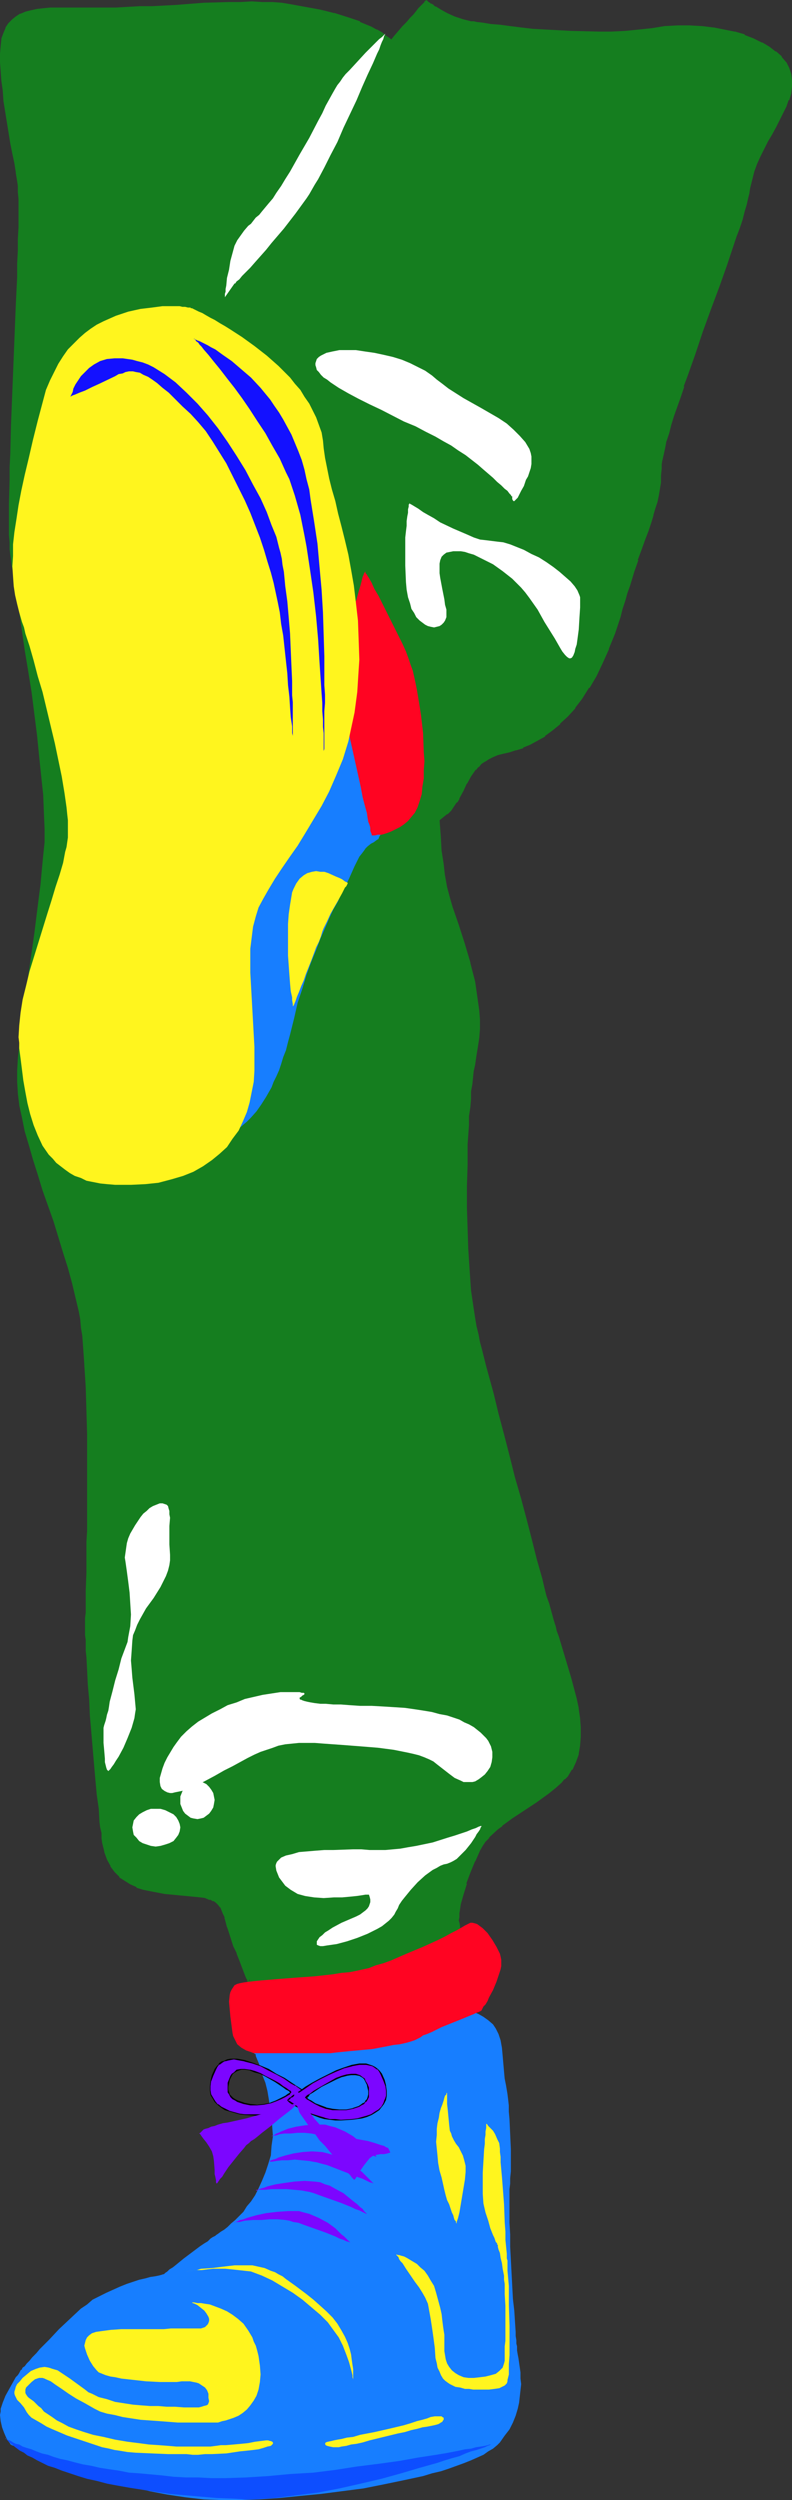
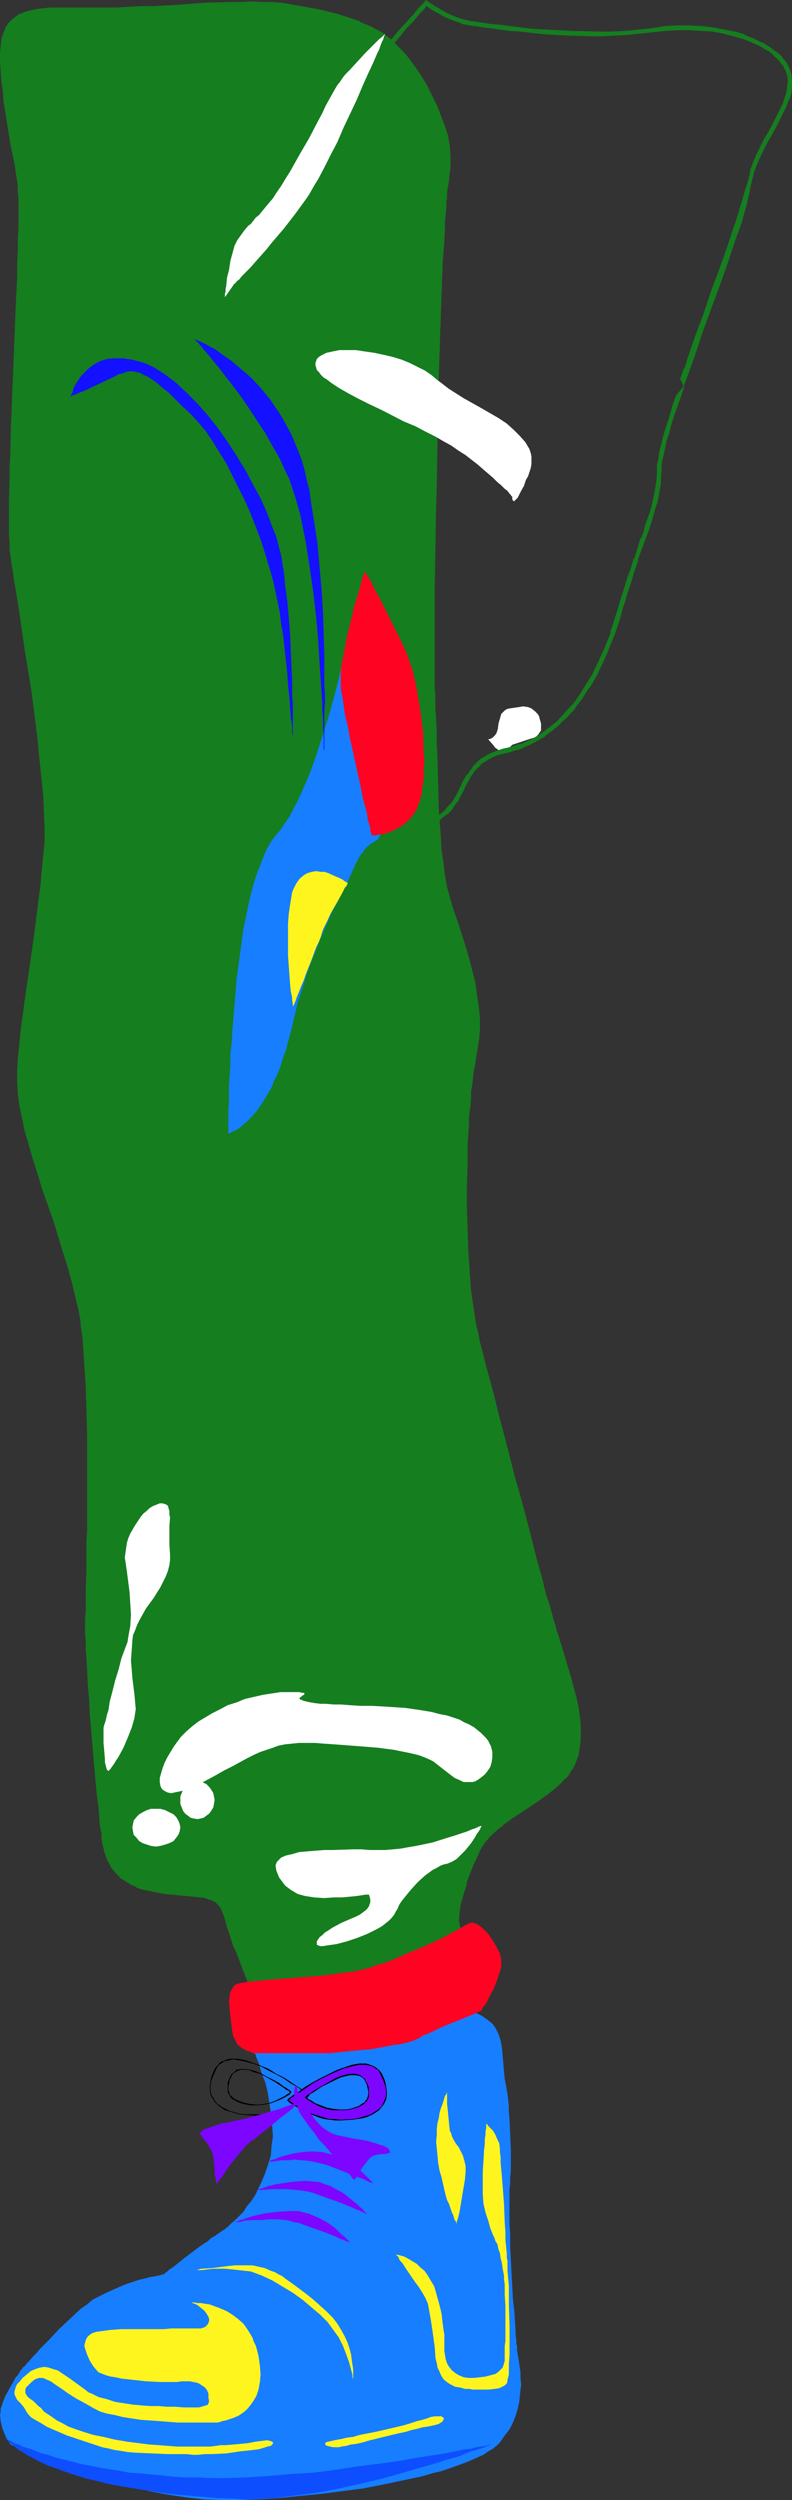
<svg xmlns="http://www.w3.org/2000/svg" xmlns:ns1="http://sodipodi.sourceforge.net/DTD/sodipodi-0.dtd" xmlns:ns2="http://www.inkscape.org/namespaces/inkscape" version="1.0" width="49.374mm" height="155.711mm" id="svg50" ns1:docname="Leg Fashion 2.wmf">
  <rect width="100%" height="100%" fill="#333333" stroke="none" />
  <ns1:namedview id="namedview50" pagecolor="#ffffff" bordercolor="#000000" borderopacity="0.25" ns2:showpageshadow="2" ns2:pageopacity="0.0" ns2:pagecheckerboard="0" ns2:deskcolor="#d1d1d1" ns2:document-units="mm" />
  <defs id="defs1">
    <pattern id="WMFhbasepattern" patternUnits="userSpaceOnUse" width="6" height="6" x="0" y="0" />
  </defs>
  <path style="fill:#000000;fill-opacity:1;fill-rule:evenodd;stroke:none" d="m 65.758,132.343 0.162,1.131 0.162,1.131 -0.162,2.585 0.162,-0.808 0.162,-0.808 -0.162,-0.808 -0.162,-0.808 -0.485,-1.454 -0.808,-1.454 -0.646,-1.454 -0.646,-1.454 -0.162,-0.808 v -0.808 -0.808 l 0.162,-0.808 v 0.97 l 0.162,0.97 0.162,0.97 0.323,0.97 0.969,1.778 z" id="path1" />
  <path style="fill:#000000;fill-opacity:1;fill-rule:evenodd;stroke:none" d="m 68.343,151.896 0.646,0.323 0.485,0.323 0.323,0.485 0.323,0.323 0.485,0.97 0.162,0.97 v 0.97 0.97 2.101 h -0.646 l -0.485,-0.162 -0.485,-0.162 h -0.323 l -0.485,-0.323 -0.323,-0.485 -0.162,-0.485 0.162,-0.485 0.485,-1.293 0.323,-0.485 0.323,-0.646 0.323,-0.646 v -0.485 l 0.162,-0.646 -0.162,-0.485 -0.485,-0.323 z" id="path2" />
  <path style="fill:#000000;fill-opacity:1;fill-rule:evenodd;stroke:none" d="m 68.343,176.458 v 5.009 -12.281 z" id="path3" />
  <path style="fill:#000000;fill-opacity:1;fill-rule:evenodd;stroke:none" d="m 55.418,107.943 0.808,1.131 0.485,1.293 0.808,1.131 0.485,0.646 0.485,0.323 -1.293,-1.131 -1.293,-1.131 -1.131,-1.454 -0.969,-1.454 -1.939,-2.909 -1.777,-3.07 -1.777,-3.07 -0.969,-1.454 -0.969,-1.454 -0.969,-1.293 -1.293,-1.454 -1.293,-1.131 -1.616,-1.131 2.262,1.939 2.1,1.939 1.939,2.101 1.616,2.262 1.777,2.262 1.454,2.262 z" id="path4" />
  <path style="fill:#000000;fill-opacity:1;fill-rule:evenodd;stroke:none" d="m 23.912,85.32 -0.808,1.131 -0.808,0.97 -1.777,1.778 -1.939,1.939 -1.939,1.778 0.808,-1.293 0.808,-0.97 0.808,-0.97 0.808,-0.97 0.969,-0.646 0.969,-0.646 1.131,-0.646 1.131,-0.485 1.131,-0.323 1.131,-0.323 1.293,-0.162 1.293,-0.162 2.424,-0.162 2.585,0.323 -0.323,0.646 -0.323,0.485 -0.323,0.485 -0.323,0.323 -0.485,0.323 h -0.646 l -0.646,-0.162 -0.485,-0.323 -1.131,-1.293 -1.293,-1.293 -0.646,-0.485 -0.646,-0.323 -0.646,-0.162 -0.646,0.162 -0.323,0.162 -0.485,0.323 -0.323,0.485 z" id="path5" />
  <path style="fill:#ffffff;fill-opacity:1;fill-rule:evenodd;stroke:none" d="m 80.461,208.453 0.969,-1.778 0.646,-2.101 0.646,-2.101 0.646,-2.101 0.162,-1.778 0.162,-0.808 -0.162,-0.808 v -0.646 l -0.323,-0.485 -0.162,-0.485 -0.485,-0.162 -1.777,-0.485 -1.616,-0.323 -1.454,-0.162 -1.454,0.162 -1.293,0.323 -1.131,0.323 -1.131,0.646 -1.131,0.808 -0.969,0.97 -0.969,0.97 -0.646,1.131 -0.808,1.293 -0.485,1.293 -0.646,1.454 -0.323,1.616 -0.485,1.616 -0.162,1.616 -0.162,1.616 -0.323,3.555 0.323,3.555 0.323,3.555 0.808,3.555 0.323,1.616 0.646,1.616 0.485,1.616 0.808,1.293 0.646,1.454 0.808,1.293 1.454,-3.07 1.131,-3.07 2.262,-6.14 2.262,-6.302 1.131,-3.07 z" id="path6" />
  <path style="fill:#ffffff;fill-opacity:1;fill-rule:evenodd;stroke:none" d="m 120.045,166.762 -0.646,0.162 -0.485,0.323 -0.485,0.485 -0.323,0.323 -0.323,1.131 -0.323,1.131 -0.162,1.293 -0.323,0.97 -0.323,0.485 -0.485,0.485 -0.485,0.323 -0.646,0.162 1.131,1.293 0.485,0.646 0.646,0.485 0.646,0.323 h 0.646 l 0.485,-0.162 0.485,-0.323 0.646,-0.485 0.485,-0.485 1.454,-0.485 1.454,-0.485 1.454,-0.485 0.646,-0.162 0.646,-0.323 0.485,-0.485 0.323,-0.485 0.323,-0.485 v -0.808 -0.808 l -0.323,-1.131 -0.162,-0.646 -0.323,-0.485 -0.646,-0.646 -0.808,-0.646 -0.808,-0.323 -1.131,-0.162 -0.969,0.162 -1.131,0.162 z" id="path7" />
  <path style="fill:#ffffff;fill-opacity:1;fill-rule:evenodd;stroke:none" d="m 48.632,425.469 h -0.323 l -0.323,0.162 -0.808,0.646 -0.485,0.646 -0.162,0.323 v 0.162 l 0.323,0.808 0.323,0.485 0.323,0.485 0.808,0.808 0.485,0.162 0.323,0.162 h 0.485 0.485 l 0.646,-0.162 0.969,-0.485 0.969,-0.808 0.969,-1.293 -1.293,-0.646 -1.131,-0.808 -1.293,-0.485 -0.646,-0.162 z" id="path8" />
  <path style="fill:#ffffff;fill-opacity:1;fill-rule:evenodd;stroke:none" d="m 58.488,420.46 h -0.323 l -0.323,0.162 -0.808,0.808 -0.485,0.646 -0.162,0.162 v 0.323 l 0.323,0.646 0.646,1.131 0.323,0.323 0.485,0.323 0.485,0.162 0.485,0.162 0.485,0.162 0.808,-0.323 1.131,-0.485 0.969,-0.808 0.808,-1.131 -1.131,-0.808 -1.293,-0.646 -1.131,-0.646 -0.646,-0.162 z" id="path9" />
  <path style="fill:#177eff;fill-opacity:1;fill-rule:evenodd;stroke:none" d="m 59.942,483.319 v 0.162 h 0.162 l 0.162,0.162 v 0.323 l 0.323,0.808 0.485,1.131 0.323,1.293 0.485,1.454 0.646,1.616 0.485,1.939 0.323,1.939 0.323,2.101 0.323,2.101 0.162,2.262 0.162,2.262 -0.323,2.262 -0.162,2.262 -0.646,2.101 -0.646,1.939 -0.808,1.939 -0.808,1.778 -0.808,1.616 -0.969,1.454 -0.969,1.131 -0.808,1.293 -0.969,0.97 -0.969,0.97 -0.969,0.808 -0.808,0.808 -0.808,0.646 -0.808,0.485 -0.646,0.485 -0.485,0.323 -0.162,0.162 -0.646,0.323 -0.485,0.323 -0.646,0.646 -0.808,0.485 -0.969,0.646 -3.878,2.909 -1.777,1.454 -0.808,0.646 -0.808,0.485 -0.485,0.485 -0.485,0.323 -0.323,0.323 v 0 h -0.162 l -0.485,0.162 -0.646,0.162 -0.808,0.162 -1.131,0.162 -1.131,0.323 -1.454,0.323 -1.454,0.485 -1.454,0.485 -1.616,0.646 -3.231,1.454 -1.616,0.808 -1.616,0.808 -1.293,1.131 -1.454,0.97 -2.585,2.424 -2.585,2.424 -2.262,2.424 -1.131,1.131 -1.131,1.131 -0.808,0.97 -0.969,0.97 -0.646,0.808 -0.646,0.646 -0.485,0.646 -0.485,0.323 -0.162,0.323 v 0.162 H 5.009 l -0.162,0.162 -0.162,0.323 -0.162,0.323 -0.323,0.485 -0.485,0.485 -0.808,1.454 -0.808,1.454 -0.808,1.454 -0.646,1.616 -0.485,1.454 v 0.646 L 0,568.478 l 0.162,1.454 0.323,1.454 0.485,1.293 0.485,1.131 0.485,0.808 0.485,0.646 v 0.162 0 h 0.162 l 0.162,0.162 0.485,0.162 0.485,0.162 0.646,0.323 0.808,0.323 0.969,0.485 0.969,0.485 1.293,0.323 1.293,0.485 1.293,0.646 1.454,0.485 3.231,1.131 3.393,1.293 3.878,1.131 3.878,1.293 4.201,0.97 4.201,1.131 4.201,0.808 4.362,0.646 4.201,0.485 4.201,0.162 h 4.201 l 4.524,-0.162 4.847,-0.323 4.847,-0.485 5.009,-0.485 5.009,-0.646 5.009,-0.646 4.847,-0.97 4.685,-0.97 4.524,-0.97 2.1,-0.646 2.1,-0.485 1.939,-0.646 1.777,-0.646 1.777,-0.646 1.616,-0.646 1.454,-0.646 1.454,-0.646 1.131,-0.808 1.131,-0.646 0.969,-0.808 0.646,-0.646 1.131,-1.616 1.131,-1.454 0.808,-1.616 0.646,-1.616 0.485,-1.616 0.323,-1.454 0.162,-1.454 0.162,-1.454 0.162,-1.454 -0.162,-1.293 v -1.454 l -0.162,-1.131 -0.162,-1.131 -0.162,-1.131 -0.162,-0.808 -0.162,-0.97 v -0.485 -0.485 l -0.162,-0.646 v -0.808 l -0.162,-0.97 v -0.97 l -0.162,-2.424 -0.162,-2.585 -0.323,-2.747 -0.162,-3.07 -0.162,-3.07 -0.323,-6.14 v -2.909 l -0.162,-2.747 v -2.424 -3.232 -0.97 -0.646 -0.646 l 0.162,-1.293 v -1.293 l 0.162,-1.616 v -5.171 l -0.162,-3.555 -0.162,-3.555 -0.162,-1.778 v -1.454 l -0.162,-1.454 -0.162,-1.293 -0.162,-0.97 -0.162,-0.97 -0.323,-1.616 -0.162,-1.778 -0.323,-3.717 -0.162,-1.778 -0.323,-1.778 -0.485,-1.454 -0.323,-0.646 -0.323,-0.646 -0.646,-0.97 -1.131,-0.97 -1.131,-0.808 -1.131,-0.646 -1.131,-0.485 -0.808,-0.485 h -0.485 l -0.162,-0.162 -0.162,-0.162 h -0.162 v 0 0.162 l -0.485,0.323 -0.646,0.323 -0.808,0.485 -1.131,0.646 -1.131,0.808 -1.454,0.646 -1.454,0.808 -3.07,1.454 -3.393,1.454 -1.616,0.485 -1.454,0.485 -1.616,0.323 -1.293,0.162 h -2.908 l -2.908,0.323 -5.816,0.323 -2.747,0.162 H 73.513 70.605 69.959 68.505 66.889 l -3.231,0.485 -1.454,0.162 -1.131,0.323 -0.485,0.162 H 60.265 60.103 Z" id="path10" />
  <path style="fill:#fff51e;fill-opacity:1;fill-rule:evenodd;stroke:none" d="m 45.239,541.977 h 0.485 l 0.808,0.162 h 0.808 l 0.969,0.162 1.131,0.162 1.293,0.485 1.293,0.485 1.454,0.646 1.293,0.808 1.293,0.97 1.293,1.131 1.131,1.616 0.969,1.616 0.323,0.97 0.485,0.97 0.323,1.131 0.323,1.293 0.162,1.131 0.162,1.131 0.162,2.101 -0.162,1.778 -0.323,1.778 -0.485,1.454 -0.646,1.131 -0.808,1.131 -0.808,0.97 -0.969,0.808 -0.969,0.646 -1.131,0.485 -0.969,0.323 -0.969,0.323 -0.808,0.162 -0.969,0.323 h -0.646 -0.808 -4.201 -1.777 -2.1 l -2.1,-0.162 -2.1,-0.162 -4.524,-0.323 -2.1,-0.323 -2.1,-0.323 -1.939,-0.485 -1.777,-0.323 -1.616,-0.485 -1.293,-0.646 -2.262,-1.293 -2.1,-1.131 -1.777,-1.131 -1.616,-1.131 -1.454,-0.97 -1.131,-0.808 -1.131,-0.485 -0.323,-0.162 -0.485,-0.162 H 9.209 l -0.969,0.323 -0.808,0.646 -0.646,0.646 -0.646,0.646 -0.162,0.485 v 0.485 0.323 l 0.162,0.323 0.323,0.485 0.323,0.323 1.131,0.808 1.131,1.131 0.646,0.485 0.646,0.808 0.969,0.646 0.969,0.646 1.131,0.808 1.293,0.646 1.454,0.808 1.777,0.646 1.939,0.646 2.1,0.646 2.424,0.485 2.747,0.646 2.908,0.485 2.585,0.323 2.424,0.323 2.424,0.162 2.1,0.162 1.939,0.162 h 1.939 1.616 1.777 1.454 1.293 l 1.293,-0.162 1.131,-0.162 h 1.131 l 1.939,-0.162 1.777,-0.162 1.616,-0.162 1.616,-0.323 1.293,-0.162 1.293,-0.162 h 0.485 l 0.485,0.162 h 0.162 l 0.323,0.162 0.162,0.162 v 0.323 l -0.162,0.162 -0.323,0.323 -0.808,0.162 -0.969,0.323 -1.131,0.323 -1.293,0.162 -1.454,0.162 -1.616,0.162 -3.231,0.485 -3.393,0.162 h -1.616 l -1.616,0.162 h -1.293 l -1.454,-0.162 H 41.684 39.584 l -3.878,-0.162 -3.716,-0.162 -1.939,-0.162 -1.939,-0.323 -1.131,-0.162 -1.293,-0.323 -1.616,-0.323 -1.454,-0.485 -3.393,-1.131 -3.393,-1.131 -3.393,-1.454 -1.454,-0.646 -1.293,-0.808 -1.131,-0.646 -1.131,-0.646 L 6.786,568.478 6.301,567.831 5.655,566.7 4.847,565.731 4.039,564.923 3.554,563.953 3.393,563.468 v -0.485 l 0.162,-0.485 0.162,-0.646 0.323,-0.646 0.646,-0.646 0.646,-0.808 0.969,-0.808 0.969,-0.808 1.131,-0.485 0.969,-0.323 1.131,-0.162 0.969,0.162 0.969,0.323 1.131,0.323 0.969,0.646 1.939,1.293 1.777,1.293 1.777,1.293 0.808,0.646 0.808,0.323 1.616,0.808 1.939,0.485 1.939,0.646 2.1,0.323 2.1,0.323 1.939,0.162 2.1,0.162 h 1.939 l 1.939,0.162 h 1.939 l 2.1,0.162 h 1.777 1.777 l 0.646,-0.162 0.485,-0.162 0.646,-0.162 0.323,-0.162 0.162,-0.323 0.162,-0.485 -0.162,-0.808 v -0.97 l -0.323,-0.808 -0.485,-0.646 -0.485,-0.323 -0.485,-0.323 -0.485,-0.323 -0.485,-0.162 -0.808,-0.162 -0.808,-0.162 h -1.939 l -1.131,0.162 h -4.039 l -3.231,-0.162 -2.908,-0.323 -2.908,-0.323 -1.454,-0.323 -1.131,-0.162 -1.131,-0.323 -0.808,-0.323 -0.808,-0.323 -0.485,-0.485 -0.808,-0.97 -0.808,-1.293 -0.646,-1.454 -0.485,-1.454 -0.162,-0.646 0.162,-0.646 0.162,-0.646 0.323,-0.646 0.485,-0.485 0.646,-0.485 0.969,-0.323 1.131,-0.162 2.424,-0.323 2.424,-0.162 h 2.262 7.755 l 1.616,-0.162 h 3.07 1.454 1.454 1.131 l 0.969,-0.323 0.323,-0.323 0.323,-0.323 0.162,-0.323 0.162,-0.485 v -0.485 l -0.162,-0.485 -0.485,-0.808 -0.485,-0.646 -0.808,-0.646 -0.808,-0.646 -0.646,-0.323 -0.485,-0.162 z" id="path11" />
  <path style="fill:#fff51e;fill-opacity:1;fill-rule:evenodd;stroke:none" d="m 93.386,530.665 v 0 l 0.323,0.162 h 0.323 l 0.485,0.162 0.646,0.162 0.646,0.323 0.808,0.485 0.808,0.485 0.808,0.485 0.808,0.808 0.969,0.808 0.808,1.131 0.646,1.131 0.808,1.293 0.485,1.616 0.485,1.778 0.485,1.778 0.323,1.454 0.162,1.454 0.162,1.293 0.162,1.131 0.162,0.97 v 0.808 3.07 l 0.162,0.97 0.162,0.97 0.323,0.97 0.485,0.808 0.646,0.808 0.808,0.646 0.808,0.485 1.131,0.485 1.131,0.162 h 1.293 l 1.454,-0.162 1.293,-0.162 1.293,-0.323 1.131,-0.323 0.808,-0.646 0.808,-0.808 0.162,-0.485 0.162,-0.485 0.162,-0.646 v -0.646 -2.747 l 0.162,-1.293 v -8.241 l -0.162,-2.747 v -1.293 -1.131 l -0.162,-0.97 v -0.97 l -0.323,-1.616 -0.162,-1.293 -0.323,-1.293 -0.162,-1.131 -0.323,-0.808 -0.162,-0.646 v -0.485 h -0.162 v -0.162 -0.162 l -0.323,-0.323 -0.162,-0.485 -0.162,-0.485 -0.323,-0.646 -0.646,-1.616 -0.485,-1.778 -0.646,-1.939 -0.485,-2.101 -0.162,-2.262 v -1.131 -1.293 -2.585 l 0.162,-2.747 0.162,-2.747 0.162,-1.293 v -1.131 l 0.162,-0.97 v -0.808 l 0.162,-0.808 v -0.485 -0.485 0 h 0.162 l 0.323,0.485 0.485,0.485 0.646,0.646 0.485,0.808 0.485,1.131 0.485,0.97 0.162,1.293 v 0.323 0.485 l 0.162,1.131 v 1.293 l 0.162,1.778 0.162,1.778 0.162,2.101 0.323,4.201 0.162,4.363 0.162,2.101 v 1.939 l 0.162,1.616 0.162,1.616 v 1.131 l 0.162,0.485 v 0.323 0.323 0.646 0.485 0.646 l 0.162,1.778 0.162,1.778 v 2.262 2.262 l 0.162,4.848 v 6.948 l -0.162,2.101 v 1.778 0.646 l -0.162,0.646 -0.162,0.646 v 0.323 l -0.162,0.485 -0.162,0.162 -0.323,0.323 -0.323,0.162 -0.969,0.485 -1.131,0.162 -1.293,0.162 h -2.585 -1.131 l -0.969,-0.162 h -0.969 l -1.131,-0.323 -1.131,-0.162 -1.293,-0.646 -0.485,-0.323 -0.646,-0.485 -0.485,-0.485 -0.485,-0.808 -0.323,-0.808 -0.485,-0.97 -0.162,-0.97 -0.323,-1.293 -0.162,-2.424 -0.323,-2.424 -0.323,-2.262 -0.323,-2.101 -0.323,-1.778 -0.323,-1.778 -0.646,-1.454 -0.646,-1.131 -0.808,-1.293 -0.969,-1.293 -2.1,-3.07 -0.808,-1.293 -0.485,-0.485 -0.323,-0.485 -0.162,-0.485 -0.323,-0.323 -0.162,-0.162 z" id="path12" />
  <path style="fill:#fff51e;fill-opacity:1;fill-rule:evenodd;stroke:none" d="m 78.037,574.618 0.646,-0.162 0.808,-0.162 0.969,-0.162 1.293,-0.323 1.454,-0.162 1.616,-0.485 3.393,-0.646 3.554,-0.808 3.393,-0.808 1.616,-0.485 1.454,-0.485 1.293,-0.323 1.131,-0.323 0.808,-0.323 0.969,-0.162 h 0.646 0.485 0.485 l 0.162,0.162 0.323,0.162 v 0.162 0.323 l -0.162,0.162 -0.162,0.323 -0.323,0.162 -0.485,0.323 -0.485,0.162 -0.646,0.162 -0.808,0.162 -0.808,0.162 -1.131,0.162 -1.131,0.323 -1.454,0.323 -1.616,0.485 -1.616,0.323 -6.624,1.616 -1.616,0.485 -1.454,0.323 -1.293,0.162 -1.131,0.323 -1.131,0.162 -0.646,0.162 h -1.293 l -0.808,-0.162 -0.646,-0.162 -0.323,-0.162 -0.162,-0.323 0.162,-0.323 0.485,-0.162 z" id="path13" />
  <path style="fill:#fff51e;fill-opacity:1;fill-rule:evenodd;stroke:none" d="m 43.462,534.705 v 0 h 0.485 l 0.646,-0.162 h 0.808 l 0.969,-0.162 h 1.131 l 1.293,-0.162 1.454,-0.162 h 2.908 l 3.07,0.323 1.454,0.162 1.454,0.162 1.293,0.485 1.293,0.485 2.424,1.131 2.424,1.454 2.424,1.454 2.262,1.616 2.1,1.778 2.1,1.778 1.777,1.778 1.293,1.778 1.293,1.778 0.969,1.939 0.808,2.101 0.646,1.778 0.485,1.778 0.162,0.646 0.162,0.646 v 0.485 l 0.162,0.485 v 0.162 0 0 -0.323 -1.293 -0.97 l -0.162,-0.97 -0.162,-1.131 -0.162,-1.293 -0.323,-1.293 -0.485,-1.454 -0.646,-1.454 -0.808,-1.454 -0.969,-1.616 -1.131,-1.454 -1.454,-1.454 -1.616,-1.454 -1.454,-1.293 -1.616,-1.293 -1.293,-0.97 -1.293,-0.97 -1.131,-0.808 -1.131,-0.808 -0.808,-0.646 -0.969,-0.485 -0.808,-0.485 -0.969,-0.323 -1.454,-0.646 -1.454,-0.323 -1.454,-0.323 H 58.649 57.518 56.387 55.256 l -2.747,0.323 -2.585,0.323 -2.585,0.162 -0.969,0.323 -0.969,0.162 h -0.808 l -0.646,0.162 z" id="path14" />
  <path style="fill:#fff51e;fill-opacity:1;fill-rule:evenodd;stroke:none" d="m 105.342,492.691 h -0.162 v 0.323 l -0.323,0.323 -0.162,0.485 -0.162,0.646 -0.323,0.97 -0.323,0.808 -0.323,1.131 -0.162,1.131 -0.323,1.293 -0.162,1.293 v 1.454 l -0.162,1.616 0.162,1.616 0.162,1.616 0.162,1.778 0.323,1.778 0.485,1.616 0.323,1.454 0.323,1.454 0.323,1.293 0.323,1.131 0.485,0.97 0.323,0.97 0.323,0.97 0.323,0.646 0.162,0.646 0.162,0.485 0.323,0.323 v 0.323 l 0.162,0.162 v 0 0 -0.323 l 0.162,-0.485 0.162,-0.485 0.162,-0.646 0.162,-0.646 0.323,-1.939 0.646,-3.878 0.323,-1.939 0.162,-1.778 v -1.454 l -0.323,-1.293 -0.323,-1.131 -0.485,-0.97 -0.485,-0.97 -0.646,-0.808 -0.485,-0.808 -0.485,-0.97 -0.162,-0.646 -0.323,-0.646 -0.162,-1.454 -0.323,-3.393 -0.162,-1.454 v -0.808 -0.646 z" id="path15" />
  <path style="fill:#0d4eff;fill-opacity:1;fill-rule:evenodd;stroke:none" d="m 1.293,573.972 h 0.162 v 0.162 l 0.323,0.162 0.485,0.162 0.323,0.162 0.485,0.323 0.646,0.323 0.808,0.162 0.808,0.485 0.969,0.323 1.131,0.323 1.131,0.485 1.293,0.485 1.454,0.323 1.293,0.485 1.616,0.485 1.616,0.323 1.777,0.485 1.939,0.485 1.939,0.323 2.1,0.485 2.1,0.323 2.262,0.323 2.424,0.485 2.424,0.162 5.332,0.485 2.747,0.323 2.908,0.162 h 2.908 l 3.07,0.162 h 3.231 l 5.009,-0.162 5.17,-0.323 5.17,-0.485 5.493,-0.323 5.17,-0.646 5.17,-0.808 5.17,-0.646 4.685,-0.646 4.524,-0.808 2.1,-0.323 2.1,-0.323 1.939,-0.323 1.777,-0.323 1.616,-0.323 1.454,-0.323 1.454,-0.162 1.131,-0.323 1.131,-0.162 0.969,-0.162 0.646,-0.162 0.485,-0.162 h 0.323 v 0 0 l -0.323,0.162 -0.485,0.162 -0.646,0.323 -0.969,0.323 -0.969,0.323 -1.293,0.323 -1.293,0.485 -1.454,0.646 -1.777,0.485 -1.616,0.485 -1.939,0.646 -4.039,1.131 -4.362,1.293 -4.685,1.293 -4.847,1.131 -5.009,1.131 -5.009,0.97 -5.17,0.646 -5.009,0.646 -2.424,0.162 -2.424,0.162 h -2.262 l -2.262,-0.162 -4.201,-0.162 -3.878,-0.323 -3.716,-0.323 -3.554,-0.323 -3.393,-0.485 -3.07,-0.485 -3.07,-0.485 -2.747,-0.485 -2.585,-0.485 -2.424,-0.646 -2.262,-0.485 -2.1,-0.646 -1.939,-0.646 -1.939,-0.646 -1.616,-0.646 L 11.31,580.435 10.017,579.789 8.725,579.143 7.594,578.496 6.463,578.011 5.655,577.365 4.685,576.88 4.039,576.396 3.393,575.911 2.908,575.426 2.424,575.103 2.1,574.78 1.777,574.456 1.616,574.295 1.454,574.133 H 1.293 Z" id="path16" />
  <path style="fill:#7c06ff;fill-opacity:1;fill-rule:evenodd;stroke:none" d="m 55.095,523.232 v 0 l 0.323,-0.162 h 0.485 0.485 l 0.646,-0.162 0.646,-0.162 1.939,-0.162 h 1.939 l 1.939,-0.162 h 1.939 l 1.777,0.162 0.969,0.162 0.969,0.323 1.131,0.162 1.293,0.485 5.009,1.778 2.424,0.97 0.969,0.485 0.969,0.323 0.646,0.323 0.646,0.162 0.323,0.162 0.162,0.162 -0.162,-0.162 -0.162,-0.162 -0.323,-0.323 -0.485,-0.485 -0.485,-0.485 -0.646,-0.485 -0.646,-0.646 -0.808,-0.808 -1.777,-1.293 -2.1,-1.131 -1.131,-0.485 -1.131,-0.485 -1.293,-0.323 -1.131,-0.323 H 69.151 67.858 l -2.424,0.162 -2.747,0.323 -2.262,0.485 -1.131,0.323 -1.131,0.323 -0.808,0.323 -0.808,0.162 -0.646,0.323 -0.485,0.162 h -0.162 z" id="path17" />
  <path style="fill:#7c06ff;fill-opacity:1;fill-rule:evenodd;stroke:none" d="m 60.265,515.637 h 0.323 l 0.323,-0.162 h 0.485 1.131 l 1.454,-0.162 h 3.554 l 1.777,0.162 1.777,0.162 0.808,0.162 0.969,0.162 1.131,0.323 1.293,0.485 5.009,1.778 2.424,0.97 0.969,0.485 0.969,0.323 0.646,0.323 0.646,0.323 0.323,0.162 h 0.162 v 0 l -0.323,-0.323 -0.323,-0.323 -0.323,-0.485 -0.646,-0.485 -0.646,-0.646 -0.646,-0.485 -0.808,-0.646 -1.777,-1.454 -2.1,-1.131 -1.131,-0.646 -1.131,-0.323 -1.131,-0.485 -1.293,-0.162 -2.424,-0.162 -2.424,0.162 -2.262,0.323 -2.1,0.323 -1.939,0.485 -0.808,0.323 -0.646,0.162 -0.485,0.162 -0.323,0.162 h -0.323 z" id="path18" />
  <path style="fill:#7c06ff;fill-opacity:1;fill-rule:evenodd;stroke:none" d="m 63.173,508.85 h 0.162 0.162 0.323 0.323 l 0.969,-0.162 1.293,-0.162 h 1.454 l 1.616,-0.162 1.616,0.162 1.777,0.162 0.808,0.162 0.969,0.162 1.131,0.323 1.293,0.323 5.009,1.939 2.424,0.97 0.969,0.323 0.969,0.485 0.646,0.323 0.646,0.162 0.323,0.162 0.162,0.162 -0.162,-0.162 -0.162,-0.162 -0.323,-0.323 -0.485,-0.485 -0.485,-0.485 -0.646,-0.646 -0.646,-0.646 -0.808,-0.646 -1.939,-1.293 -1.939,-1.131 -1.131,-0.485 -1.131,-0.485 -1.131,-0.323 -1.293,-0.323 -2.424,-0.162 -2.262,0.162 -2.1,0.323 -1.939,0.485 -1.616,0.485 -0.646,0.323 -0.646,0.162 -0.485,0.162 -0.323,0.323 h -0.162 z" id="path19" />
-   <path style="fill:#7c06ff;fill-opacity:1;fill-rule:evenodd;stroke:none" d="m 63.981,502.872 h 0.162 l 0.162,-0.162 h 0.162 0.485 l 0.969,-0.323 1.131,-0.162 h 1.454 l 1.616,-0.162 h 1.616 l 1.616,0.162 0.808,0.162 1.131,0.323 1.131,0.162 1.131,0.485 5.17,1.778 2.262,0.97 1.131,0.485 0.808,0.323 0.808,0.323 0.485,0.323 0.485,0.162 v 0 0 l -0.162,-0.323 -0.323,-0.323 -0.485,-0.323 -0.485,-0.646 -0.646,-0.485 -0.646,-0.646 -0.969,-0.646 -1.777,-1.454 -1.939,-1.131 -1.131,-0.485 -1.131,-0.485 -1.293,-0.323 -1.131,-0.323 h -1.293 -1.131 l -2.262,0.162 -2.1,0.323 -1.939,0.485 -1.616,0.646 -0.646,0.323 -0.485,0.162 -0.485,0.323 -0.323,0.162 h -0.162 z" id="path20" />
-   <path style="fill:#7c06ff;fill-opacity:1;fill-rule:evenodd;stroke:none" d="m 72.867,493.176 h -0.162 v -0.162 l -0.323,-0.162 -0.323,-0.162 -0.485,-0.323 -0.485,-0.323 -1.131,-0.808 -1.454,-0.97 -1.616,-0.97 -1.777,-1.131 -1.777,-0.97 -1.939,-0.808 -1.939,-0.808 -1.777,-0.485 -1.777,-0.323 H 55.095 54.287 l -0.808,0.162 -0.646,0.162 -0.646,0.323 -0.485,0.485 -0.485,0.485 -0.485,0.646 -0.646,1.454 -0.485,1.293 -0.162,1.293 v 0.97 l 0.323,0.97 0.323,0.97 0.646,0.808 0.646,0.646 0.808,0.646 0.969,0.485 0.969,0.485 1.131,0.162 1.131,0.323 1.293,0.162 2.585,0.162 h 1.293 l 1.293,-0.162 1.131,-0.162 1.131,-0.323 2.262,-0.808 1.777,-0.808 0.808,-0.485 0.646,-0.323 0.646,-0.485 0.646,-0.323 0.323,-0.323 0.323,-0.323 h 0.162 z m -4.362,-0.646 v -0.162 l -0.323,-0.162 -0.646,-0.485 -0.808,-0.485 -0.808,-0.646 -1.131,-0.646 -2.262,-1.293 -1.293,-0.485 -1.131,-0.485 -1.293,-0.323 -1.131,-0.323 h -0.969 l -0.808,0.323 -0.808,0.485 -0.323,0.323 -0.323,0.485 -0.323,0.97 -0.323,0.808 -0.162,0.808 v 0.646 l 0.162,0.646 0.323,0.485 0.323,0.485 0.485,0.485 0.485,0.323 0.646,0.323 1.293,0.485 1.616,0.323 h 1.616 1.616 l 1.616,-0.485 1.293,-0.485 1.131,-0.485 0.969,-0.485 0.808,-0.485 0.162,-0.162 0.162,-0.162 z" id="path21" />
  <path style="fill:#000000;fill-opacity:1;fill-rule:evenodd;stroke:none" d="m 72.867,493.176 -0.162,-0.162 -0.323,-0.323 -0.323,-0.162 -0.323,-0.323 -0.485,-0.323 -1.293,-0.808 -1.454,-0.97 -1.454,-0.97 -1.939,-0.97 -1.777,-1.131 -1.939,-0.808 -1.777,-0.646 -1.939,-0.646 v 0 l -1.777,-0.323 H 55.095 54.287 l -0.808,0.162 v 0 l -0.646,0.323 -0.646,0.162 -0.646,0.485 v 0.162 l -0.485,0.485 v 0 l -0.485,0.646 -0.646,1.454 -0.323,1.293 v 0 l -0.162,1.293 v 0.97 l 0.162,1.131 0.485,0.808 0.485,0.808 v 0 l 0.646,0.646 0.808,0.646 0.969,0.646 1.131,0.323 1.131,0.323 v 0 l 1.131,0.323 1.293,0.162 2.585,0.162 1.293,-0.162 h 1.293 l 1.131,-0.323 h 0.162 l 1.131,-0.323 2.1,-0.646 1.939,-0.97 0.646,-0.323 0.808,-0.485 0.646,-0.323 0.485,-0.323 0.485,-0.323 0.323,-0.323 0.162,-0.162 v -0.162 h -0.162 v 0 0 l -0.162,0.162 -0.323,0.162 -0.485,0.323 -0.485,0.323 -0.646,0.485 -0.646,0.323 -0.808,0.485 -1.939,0.808 -2.1,0.808 -1.131,0.323 v 0 l -1.131,0.162 -1.293,0.162 h -1.293 -2.585 l -1.293,-0.162 -1.131,-0.323 v 0 l -1.131,-0.323 -0.969,-0.485 -0.969,-0.485 -0.808,-0.646 v 0.162 l -0.646,-0.808 v 0 l -0.485,-0.808 -0.485,-0.808 v 0 l -0.162,-0.97 v -0.97 l 0.162,-1.293 v 0.162 l 0.485,-1.293 0.646,-1.454 0.323,-0.646 v 0 l 0.485,-0.646 v 0.162 l 0.646,-0.485 0.485,-0.323 0.808,-0.162 h -0.162 l 0.808,-0.162 0.808,-0.162 0.808,0.162 1.777,0.323 h -0.162 l 1.939,0.485 1.939,0.646 1.777,0.97 1.939,0.97 1.777,0.97 1.616,1.131 1.454,0.808 1.131,0.808 0.485,0.485 0.323,0.162 0.323,0.323 0.323,0.162 v 0 l 0.162,0.162 v -0.162 z" id="path22" />
  <path style="fill:#000000;fill-opacity:1;fill-rule:evenodd;stroke:none" d="m 68.666,492.53 -0.162,-0.323 -0.323,-0.162 -0.646,-0.485 -0.808,-0.485 -0.808,-0.646 -1.131,-0.646 -2.262,-1.131 -1.131,-0.646 -1.293,-0.485 -1.131,-0.323 h -0.162 l -1.131,-0.162 h -0.969 l -0.969,0.162 -0.646,0.646 -0.485,0.323 -0.323,0.485 -0.323,0.808 -0.323,0.808 v 0.162 0.808 0.646 0.646 l 0.323,0.485 0.323,0.646 0.485,0.485 0.646,0.323 0.485,0.323 1.454,0.485 v 0 l 1.616,0.323 h 1.616 l 1.616,-0.162 1.616,-0.323 v 0 l 1.293,-0.485 1.131,-0.485 0.969,-0.485 0.808,-0.485 0.323,-0.162 v -0.162 l 0.162,-0.162 v 0 0 l 0.162,-0.162 h -0.162 v 0 0 h -0.162 l -0.162,0.162 v 0 l -0.323,0.162 -0.646,0.485 -0.969,0.485 -1.293,0.646 -1.293,0.485 h 0.162 l -1.616,0.323 -1.616,0.162 -1.616,-0.162 -1.616,-0.323 h 0.162 l -1.454,-0.485 -0.646,-0.323 -0.485,-0.323 -0.485,-0.485 0.162,0.162 -0.485,-0.485 -0.162,-0.646 v 0.162 l -0.162,-0.646 V 491.237 l 0.162,-0.808 v 0 l 0.162,-0.808 0.485,-0.97 0.162,-0.323 v 0 l 0.323,-0.323 v 0 l 0.808,-0.485 0.969,-0.323 h -0.162 0.969 l 1.131,0.162 v 0 l 1.131,0.485 1.293,0.323 1.293,0.646 2.262,1.293 0.969,0.646 0.969,0.646 0.646,0.485 0.646,0.323 0.323,0.323 v 0 h 0.162 v 0 z" id="path23" />
  <path style="fill:#7c06ff;fill-opacity:1;fill-rule:evenodd;stroke:none" d="m 67.697,494.307 h 0.162 v -0.162 l 0.323,-0.162 0.323,-0.162 0.485,-0.323 0.485,-0.323 1.131,-0.808 1.454,-0.97 1.616,-0.97 1.777,-1.131 1.777,-0.808 1.939,-0.97 1.939,-0.808 1.777,-0.485 1.777,-0.323 h 1.616 l 1.454,0.323 0.646,0.485 0.485,0.323 0.485,0.646 0.485,0.646 0.646,1.454 0.485,1.293 0.162,1.131 v 1.131 l -0.323,0.97 -0.323,0.808 -0.646,0.808 -0.646,0.646 -0.808,0.646 -0.969,0.485 -0.969,0.485 -1.131,0.323 -1.131,0.323 -1.293,0.162 h -2.585 -1.293 l -1.293,-0.162 -1.293,-0.162 -1.131,-0.323 -2.1,-0.808 -1.777,-0.808 -0.808,-0.485 -0.646,-0.323 -0.646,-0.485 -0.646,-0.323 -0.323,-0.323 -0.323,-0.323 H 67.858 Z m 4.201,-0.646 H 72.059 l 0.323,-0.323 0.646,-0.323 0.808,-0.646 0.808,-0.485 1.131,-0.646 2.262,-1.293 1.293,-0.646 1.131,-0.485 1.131,-0.323 1.131,-0.162 h 1.131 l 0.808,0.162 0.808,0.485 0.323,0.323 0.323,0.485 0.323,0.97 0.323,0.808 0.162,0.646 v 0.808 l -0.162,0.646 -0.323,0.485 -0.323,0.485 -0.485,0.485 -0.485,0.323 -0.646,0.485 -1.293,0.485 -1.616,0.162 -1.616,0.162 -1.616,-0.162 -1.616,-0.323 -1.293,-0.485 -1.131,-0.485 -0.969,-0.646 -0.808,-0.485 -0.162,-0.162 -0.162,-0.162 H 72.059 Z" id="path24" />
  <path style="fill:#000000;fill-opacity:1;fill-rule:evenodd;stroke:none" d="m 67.858,494.307 v 0.162 l 0.162,-0.162 v 0 l 0.323,-0.162 0.162,-0.323 0.485,-0.162 0.485,-0.485 1.131,-0.646 1.454,-0.97 1.616,-1.131 1.777,-0.97 1.939,-0.97 1.777,-0.808 1.939,-0.808 1.939,-0.485 h -0.162 l 1.777,-0.323 h 1.616 l 1.454,0.323 v 0 l 0.485,0.323 0.646,0.485 v -0.162 l 0.485,0.646 0.323,0.646 0.646,1.454 0.485,1.293 v 0 l 0.162,1.131 v 1.131 l -0.323,0.97 v -0.162 l -0.323,0.97 -0.485,0.808 v 0 l -0.646,0.646 v 0 l -0.808,0.485 -0.969,0.646 -0.969,0.323 -1.131,0.323 v 0 l -1.131,0.323 -1.293,0.162 -2.585,0.162 -1.293,-0.162 H 77.714 l -1.293,-0.323 h 0.162 l -1.131,-0.323 -2.1,-0.646 -1.939,-0.97 -0.808,-0.485 -0.646,-0.323 -0.646,-0.485 -0.485,-0.323 -0.485,-0.323 -0.323,-0.162 -0.162,-0.162 v 0 0 h -0.162 v 0.162 l 0.162,0.162 0.323,0.323 0.485,0.323 0.485,0.323 0.646,0.323 0.808,0.485 0.646,0.485 1.939,0.808 2.1,0.808 1.131,0.323 v 0 l 1.293,0.162 1.293,0.162 h 1.293 l 2.585,-0.162 1.293,-0.162 1.131,-0.162 v 0 l 1.131,-0.323 1.131,-0.485 0.808,-0.485 0.969,-0.646 0.646,-0.808 v 0 l 0.485,-0.646 0.485,-0.97 0.162,-0.97 v -1.131 l -0.162,-1.131 v -0.162 l -0.323,-1.293 -0.646,-1.454 -0.485,-0.646 -0.485,-0.485 -0.646,-0.485 -0.646,-0.323 -1.454,-0.485 h -1.616 l -1.777,0.323 v 0 l -1.939,0.646 -1.777,0.646 -1.939,0.97 -1.939,0.97 -1.777,0.97 -1.616,0.97 -1.293,0.97 -1.293,0.808 -0.485,0.323 -0.323,0.323 -0.323,0.162 -0.323,0.323 -0.162,0.162 z" id="path25" />
  <path style="fill:#000000;fill-opacity:1;fill-rule:evenodd;stroke:none" d="m 72.059,493.661 v 0.162 l 0.162,-0.162 v 0 l 0.323,-0.162 0.485,-0.485 0.808,-0.485 0.969,-0.646 0.969,-0.646 2.262,-1.131 1.293,-0.646 1.131,-0.485 1.293,-0.323 h -0.162 l 1.131,-0.162 h 1.131 -0.162 l 0.969,0.162 0.808,0.485 v 0 l 0.323,0.323 v 0 l 0.162,0.323 0.485,0.97 0.162,0.808 v 0 l 0.162,0.646 v 0.808 l -0.162,0.646 v 0 l -0.162,0.485 -0.485,0.485 h 0.162 l -0.485,0.485 v -0.162 l -0.646,0.485 -0.485,0.323 -1.454,0.485 h 0.162 l -1.616,0.323 h -1.616 l -1.616,-0.162 -1.616,-0.323 h 0.162 l -1.293,-0.485 -1.293,-0.485 -0.969,-0.646 -0.646,-0.323 -0.323,-0.323 v 0.162 l -0.162,-0.323 H 72.059 v 0 0 h -0.162 v 0.162 l 0.162,0.162 v -0.162 l 0.162,0.323 v 0 l 0.323,0.162 0.808,0.485 0.808,0.485 1.293,0.646 1.293,0.485 v 0 l 1.616,0.323 h 1.616 1.616 l 1.616,-0.323 v 0 l 1.454,-0.485 0.485,-0.323 0.646,-0.323 0.323,-0.485 h 0.162 l 0.323,-0.485 0.323,-0.646 v -0.646 -0.808 -0.646 -0.162 l -0.323,-0.808 -0.485,-0.808 -0.162,-0.485 -0.485,-0.323 -0.646,-0.485 -0.969,-0.323 h -1.131 l -1.131,0.162 v 0 l -1.131,0.323 -1.293,0.485 -1.131,0.646 -2.262,1.293 -1.131,0.646 -0.808,0.485 -0.808,0.646 -0.646,0.323 -0.323,0.323 -0.162,0.162 z" id="path26" />
  <path style="fill:#7c06ff;fill-opacity:1;fill-rule:evenodd;stroke:none" d="m 71.251,494.307 v 0.162 h -0.323 l -0.485,0.323 -0.485,0.162 -0.808,0.323 -0.969,0.323 -0.969,0.323 -1.131,0.485 -2.424,0.646 -2.747,0.808 -2.908,0.808 -2.908,0.646 -1.454,0.323 -1.131,0.162 -1.131,0.323 -0.808,0.323 -0.808,0.162 -0.646,0.323 -0.646,0.162 -0.485,0.162 -0.323,0.323 -0.162,0.162 -0.323,0.323 -0.323,0.162 v 0 h 0.162 l 0.162,0.162 0.323,0.485 0.485,0.646 0.646,0.808 0.646,0.97 0.646,1.131 0.323,1.131 0.162,1.131 0.162,2.101 v 0.97 l 0.162,0.646 0.162,0.808 v 0.485 l 0.162,0.323 v 0.162 -0.162 l 0.162,-0.162 0.323,-0.485 0.323,-0.485 0.485,-0.485 0.485,-0.808 0.969,-1.454 2.585,-3.232 1.131,-1.293 0.485,-0.646 0.646,-0.485 0.485,-0.485 0.808,-0.485 0.808,-0.646 0.969,-0.808 2.1,-1.616 2.1,-1.778 2.1,-1.616 0.808,-0.646 0.808,-0.808 0.808,-0.485 0.485,-0.323 0.323,-0.323 z" id="path27" />
  <path style="fill:#7c06ff;fill-opacity:1;fill-rule:evenodd;stroke:none" d="m 70.12,492.368 0.162,0.162 0.162,0.162 0.162,0.485 0.323,0.646 0.323,0.646 0.485,0.808 1.131,1.778 1.293,1.778 1.454,1.616 0.808,0.646 0.969,0.646 0.969,0.485 0.808,0.323 3.878,0.808 1.939,0.323 1.777,0.323 1.616,0.485 1.454,0.485 0.646,0.162 0.485,0.323 0.485,0.162 0.162,0.323 0.162,0.323 0.162,0.323 v 0.162 h -0.162 l -0.485,0.162 -0.808,0.162 h -0.808 l -0.969,0.162 -0.969,0.323 -0.646,0.485 -0.646,0.808 -0.646,0.808 -1.131,1.616 -0.485,0.808 -0.323,0.646 -0.323,0.323 v 0.162 0.162 -0.162 l -0.162,-0.162 -0.485,-0.485 -0.323,-0.485 -0.485,-0.485 -0.969,-0.97 -0.969,-1.454 -1.293,-1.293 -2.262,-2.747 -1.293,-1.293 -1.131,-1.616 -1.293,-1.616 -1.131,-1.616 -1.131,-1.616 -0.646,-1.778 -0.323,-0.646 -0.162,-0.808 -0.162,-0.808 v -0.646 -0.646 l 0.162,-0.485 v -0.323 -0.162 l 0.162,-0.162 v 0 l 0.162,0.162 0.323,0.808 v 0.323 z" id="path28" />
  <path style="fill:#157e1f;fill-opacity:1;fill-rule:evenodd;stroke:none" d="m 59.295,466.029 -0.162,0.162 v 0.323 0 h -0.162 l -0.162,-0.162 v -0.485 l -0.323,-0.485 -0.323,-0.646 -0.323,-0.97 -0.485,-1.131 -0.485,-1.293 -0.646,-1.778 -0.808,-1.616 -0.485,-1.616 -0.485,-1.454 -0.323,-1.293 -0.485,-1.293 -0.162,-0.97 -0.485,-0.97 -0.323,-0.808 -0.323,-0.808 -0.485,-0.646 -0.646,-0.485 -0.646,-0.485 -0.969,-0.485 -1.131,-0.323 -1.293,-0.162 -1.454,-0.162 -3.393,-0.323 -3.554,-0.323 -3.231,-0.646 -1.616,-0.323 -1.454,-0.646 -1.454,-0.646 -1.293,-0.646 -1.293,-0.97 -1.131,-1.131 -0.808,-1.293 -0.808,-1.454 -0.646,-1.778 -0.323,-2.101 -0.162,-1.131 -0.162,-1.131 -0.162,-1.293 -0.162,-1.454 -0.323,-3.07 -0.323,-3.232 -0.485,-3.555 -0.162,-3.717 -0.646,-7.595 -0.323,-3.878 -0.323,-3.555 -0.323,-3.555 -0.162,-3.393 -0.162,-3.07 v -1.454 l -0.162,-1.293 v -1.293 -1.131 -1.939 -2.101 -1.293 -1.616 -1.616 -1.939 l 0.162,-2.101 v -2.101 -2.424 l 0.162,-2.424 v -2.424 -2.585 -5.494 -5.656 -11.473 l -0.162,-5.656 -0.162,-5.494 -0.162,-2.585 -0.162,-2.585 -0.162,-2.424 -0.162,-2.262 -0.162,-2.262 -0.323,-1.939 -0.162,-2.101 -0.323,-1.616 -0.646,-3.393 -0.808,-3.555 -1.131,-3.555 -0.969,-3.717 -2.424,-7.272 -2.585,-7.433 -1.131,-3.555 -1.131,-3.555 L 7.271,269.372 6.301,266.141 5.655,262.909 5.009,260 4.685,257.253 4.524,254.668 v -1.131 l 0.162,-1.454 0.162,-2.909 0.323,-3.07 0.323,-3.393 0.323,-3.555 0.485,-3.717 1.131,-7.756 1.131,-7.918 0.646,-3.878 0.485,-3.717 0.485,-3.878 0.323,-3.555 0.323,-3.232 0.162,-3.232 v -1.616 -1.616 -1.939 -1.778 L 10.663,187.123 10.34,182.598 9.856,177.912 9.209,172.903 7.917,162.884 7.109,157.875 6.463,153.027 5.655,148.341 5.009,143.978 4.685,141.877 4.362,139.938 4.039,137.999 3.716,136.221 3.554,134.605 3.393,133.151 3.07,131.697 2.908,130.566 v -1.293 l -0.162,-1.616 -0.162,-1.778 v -2.262 -4.848 -2.747 l 0.162,-2.909 v -3.07 l 0.162,-3.232 0.162,-3.232 v -3.393 L 3.393,93.076 3.716,85.966 4.039,78.856 4.362,71.908 4.524,68.515 V 65.283 L 4.685,62.051 V 58.981 L 4.847,56.234 V 53.487 46.861 45.246 L 4.685,43.791 4.524,42.66 4.201,40.559 3.878,38.459 3.393,36.035 3.07,33.611 2.262,28.763 1.454,23.754 1.131,21.33 0.808,18.906 0.646,16.644 V 14.543 12.604 10.827 L 0.969,9.211 1.293,7.918 1.777,6.787 2.424,5.817 3.231,5.009 4.039,4.363 5.009,3.717 6.14,3.232 7.432,2.909 8.725,2.747 10.34,2.585 11.956,2.424 13.733,2.262 h 10.987 2.585 l 2.747,-0.162 h 2.908 l 2.908,-0.162 6.14,-0.323 5.978,-0.323 5.816,-0.323 h 2.747 2.747 2.585 l 2.262,0.162 2.1,0.162 2.1,0.162 3.554,0.646 3.393,0.646 3.393,0.97 3.07,0.808 2.908,1.131 2.585,1.131 1.293,0.646 1.131,0.646 0.969,0.646 0.969,0.808 0.969,0.808 1.131,1.131 1.131,1.454 1.293,1.454 1.293,1.778 1.293,1.939 1.293,2.101 1.131,2.101 1.131,2.262 1.131,2.424 0.808,2.424 0.646,2.424 0.485,2.585 0.323,2.424 v 2.424 l -0.323,2.585 -0.162,0.646 v 0.808 l -0.162,0.808 -0.162,1.131 v 1.131 l -0.162,1.131 -0.162,1.293 v 1.616 l -0.162,1.454 -0.162,1.616 -0.162,3.555 -0.162,3.717 -0.162,4.201 -0.162,4.363 -0.162,4.525 -0.162,4.848 -0.162,4.848 -0.162,5.171 -0.162,5.171 -0.323,10.503 -0.162,10.342 v 5.171 l -0.162,5.009 v 5.009 l -0.162,4.686 v 4.686 4.363 4.04 9.049 1.454 4.04 1.131 1.131 l 0.162,0.808 v 0.808 0.646 l 0.162,2.585 0.162,2.747 v 2.909 l 0.162,3.07 v 6.302 l 0.162,3.232 0.162,3.232 0.485,6.464 0.162,3.07 0.323,2.909 0.485,2.909 0.485,2.747 0.485,2.424 0.808,2.262 1.454,4.201 1.454,4.525 1.293,4.525 0.969,4.363 0.485,2.262 0.323,2.101 0.162,2.262 0.162,2.101 v 2.262 l -0.162,1.939 -0.162,2.101 -0.323,2.101 -0.323,0.97 -0.162,1.293 -0.162,1.293 -0.162,1.616 -0.162,1.616 -0.323,1.778 -0.162,1.778 -0.162,1.939 -0.162,2.101 -0.162,2.101 -0.162,4.525 -0.162,4.848 v 5.009 5.009 5.009 l 0.323,5.009 0.323,4.848 0.323,4.686 0.646,4.525 0.323,2.101 0.323,1.939 0.323,1.939 0.485,1.778 0.485,1.778 0.485,1.939 0.485,1.939 0.485,2.101 1.131,4.363 1.293,4.686 1.293,4.848 1.293,5.009 1.293,5.009 1.293,5.171 1.293,4.848 1.293,4.848 1.293,4.686 1.293,4.363 0.485,2.101 0.485,2.101 0.485,1.778 0.646,1.778 0.485,1.778 0.323,1.454 0.485,1.454 0.323,1.293 1.616,4.848 1.454,4.848 0.646,2.424 0.485,2.424 0.485,2.262 0.323,2.262 0.323,2.262 v 2.101 l -0.162,1.939 -0.323,1.939 -0.646,1.939 -0.808,1.616 -1.131,1.616 -0.646,0.646 -0.646,0.808 -1.616,1.293 -1.454,1.131 -2.908,2.262 -2.908,1.778 -2.585,1.939 -2.585,1.616 -1.131,0.97 -1.939,1.939 -0.808,0.97 -0.808,0.97 -0.646,1.293 -1.131,2.424 -1.131,2.585 -0.969,2.747 -0.646,2.585 -0.646,2.424 -0.162,0.97 -0.162,0.97 -0.162,0.97 v 0.808 0.646 l 0.162,0.646 0.162,0.485 v 0.646 l -0.162,0.646 -0.162,0.808 -0.323,0.97 -0.323,0.808 -0.646,0.97 -0.485,0.97 -0.808,0.808 -0.808,0.97 -1.131,0.97 -0.969,0.808 -1.293,0.646 -1.293,0.646 -1.454,0.485 -1.616,0.323 -0.969,0.162 -0.969,0.162 -0.969,0.162 -1.293,0.162 -2.424,0.162 h -2.747 l -2.908,0.162 -3.07,0.162 h -6.14 -3.07 -2.747 l -2.585,-0.162 H 64.304 63.173 60.911 l -0.646,-0.162 z" id="path29" />
  <path style="fill:#157e1f;fill-opacity:1;fill-rule:evenodd;stroke:none" d="m 59.134,465.544 -0.323,0.323 -0.162,0.485 v -0.162 0.162 l 0.808,-0.162 h -0.162 l 0.162,0.162 -0.162,-0.323 h 0.162 l -0.162,-0.323 v 0 l -0.323,-0.485 v 0 l -0.323,-0.646 -0.808,-2.101 -0.485,-1.293 v -0.162 L 56.549,459.404 v 0 l -0.646,-1.616 v 0 l -0.969,-3.07 v 0 l -0.323,-1.293 v 0 l -0.323,-1.293 v 0.162 l -0.323,-1.131 v 0 l -0.485,-0.97 v -0.162 l -0.323,-0.808 -0.323,-0.808 h -0.162 l -0.485,-0.646 -0.646,-0.646 v 0 l -0.808,-0.485 -0.969,-0.485 v 0 l -1.131,-0.323 v 0 l -1.293,-0.323 v 0 l -1.616,-0.162 -3.393,-0.323 -3.393,-0.323 v 0 l -3.231,-0.485 -1.616,-0.485 v 0 l -1.454,-0.485 v 0 l -1.454,-0.646 h 0.162 l -1.293,-0.646 v 0 l -1.293,-0.97 0.162,0.162 -1.131,-1.131 v 0 l -0.969,-1.293 h 0.162 l -0.808,-1.454 v 0.162 l -0.485,-1.778 v 0 l -0.485,-1.939 v 0 l -0.162,-1.131 -0.162,-1.131 -0.162,-1.293 -0.162,-1.454 -0.323,-3.07 -0.323,-3.393 -0.323,-3.555 -0.323,-3.717 -0.646,-7.433 -0.323,-3.878 -0.323,-3.717 -0.162,-3.555 v 0.162 l -0.162,-3.393 v 0 l -0.323,-3.232 v 0.162 -1.454 -1.293 l -0.162,-1.293 v -1.131 -4.04 -1.293 -1.616 l 0.162,-1.616 v -1.939 -4.201 -2.424 l 0.162,-2.424 v -2.424 -2.585 l 0.162,-5.494 v -5.656 l -0.162,-11.473 -0.162,-5.656 -0.162,-5.494 v -2.585 0 l -0.162,-2.585 v 0 l -0.162,-2.424 v 0 l -0.162,-2.424 -0.323,-2.101 -0.162,-2.101 -0.323,-1.939 v 0 l -0.323,-1.778 -0.646,-3.393 -0.808,-3.393 -0.969,-3.555 v -0.162 l -1.131,-3.717 -2.424,-7.272 -2.424,-7.433 -1.293,-3.555 -0.969,-3.555 -0.969,-3.393 -0.969,-3.232 v 0 L 6.14,262.909 5.655,259.839 v 0.162 l -0.485,-2.747 v 0 -2.585 -1.131 -1.454 0.162 l 0.162,-2.909 0.323,-3.232 0.323,-3.232 0.485,-3.555 0.485,-3.878 1.131,-7.756 1.131,-7.756 0.485,-3.878 0.485,-3.878 0.485,-3.717 0.323,-3.555 0.323,-3.393 0.162,-3.07 v -0.162 l 0.162,-1.616 v -1.616 l -0.162,-3.717 v -0.162 L 11.31,187.123 10.825,182.598 10.34,177.75 9.694,172.903 8.402,162.884 7.594,157.875 6.947,153.027 6.301,148.341 5.493,143.978 5.17,141.877 4.847,139.776 4.685,137.999 4.362,136.221 4.039,134.605 3.878,132.989 3.716,131.697 3.554,130.404 3.393,129.111 3.231,127.657 v 0 -1.778 l -0.162,-2.262 v -4.848 l 0.162,-5.656 0.162,-3.07 v -3.232 l 0.323,-6.625 1.131,-28.278 0.162,-3.393 0.162,-3.232 V 62.051 L 5.332,58.981 V 56.234 53.487 46.861 45.246 45.084 l -0.162,-1.454 v -1.131 0 L 4.685,40.398 v 0 L 4.362,38.297 v 0 L 4.039,35.873 3.554,33.449 2.747,28.602 v 0 L 1.939,23.754 1.616,21.33 1.454,18.906 1.293,16.644 1.131,14.543 v 0 -1.939 0 L 1.293,10.827 1.454,9.211 V 9.372 L 1.777,8.08 v 0 L 2.262,6.948 V 7.11 L 2.908,6.14 v 0 L 3.554,5.333 V 5.494 L 4.362,4.686 V 4.848 L 5.332,4.201 H 5.17 L 6.301,3.717 V 3.878 L 7.594,3.555 8.886,3.232 v 0 L 10.34,3.07 11.956,2.909 13.733,2.747 v 0 h 13.572 2.747 l 2.908,-0.162 2.908,-0.162 6.14,-0.323 v 0 l 5.978,-0.323 v 0 L 53.802,1.616 56.549,1.454 h 2.747 2.585 l 2.262,0.162 v 0 l 2.1,0.162 1.939,0.323 3.554,0.485 v 0 l 3.393,0.808 3.393,0.808 v 0 L 75.452,2.262 71.898,1.616 v 0 L 68.343,0.97 66.404,0.646 64.304,0.485 H 64.142 61.88 L 59.295,0.323 56.549,0.485 h -2.747 l -5.816,0.162 v 0 L 41.846,1.131 h 0.162 L 35.868,1.454 H 32.96 L 30.052,1.616 27.305,1.778 H 13.733 13.572 11.794 L 10.179,1.939 8.725,2.101 v 0 L 7.271,2.424 5.978,2.747 v 0 L 4.847,3.232 H 4.685 L 3.716,3.878 v 0 L 2.908,4.525 2.747,4.686 1.939,5.494 1.293,6.464 V 6.625 L 0.808,7.756 0.323,9.049 V 9.211 L 0.162,10.827 0,12.604 v 0 1.939 0.162 l 0.162,2.101 0.162,2.262 0.323,2.262 0.162,2.424 0.808,5.009 v 0 l 0.808,5.009 0.485,2.424 0.485,2.262 v 0 l 0.323,2.101 v 0.162 l 0.323,1.939 v 0 l 0.162,1.131 v 1.454 0 l 0.162,1.616 v 6.625 l -0.162,2.747 v 2.747 l -0.162,3.07 v 3.232 l -0.162,3.232 -0.162,3.393 -1.131,28.278 -0.162,6.625 -0.162,3.232 v 3.07 l -0.162,5.656 v 4.848 2.262 l 0.162,1.778 v 0 1.616 l 0.162,1.293 0.162,1.131 0.162,1.454 0.323,1.454 0.162,1.616 0.323,1.778 0.323,1.939 0.323,1.939 0.323,2.101 0.646,4.525 0.646,4.525 0.808,4.848 0.808,5.009 1.293,10.18 0.485,4.848 0.485,4.686 0.485,4.525 0.162,4.201 v 0 l 0.162,3.717 v 1.616 1.616 0 l -0.323,3.07 -0.323,3.393 -0.323,3.555 -0.485,3.717 -0.485,3.878 -0.485,3.878 -1.131,7.918 -1.131,7.756 -0.485,3.717 -0.485,3.555 -0.323,3.393 -0.323,3.07 -0.162,2.909 v 0 1.454 1.131 l 0.162,2.585 v 0.162 l 0.323,2.585 v 0.162 l 0.646,2.909 0.646,3.232 v 0 l 0.969,3.232 0.969,3.393 1.131,3.555 1.131,3.717 2.585,7.272 2.262,7.433 1.131,3.555 v 0 l 0.969,3.555 0.808,3.393 0.808,3.393 0.323,1.778 v 0 l 0.162,1.939 0.323,1.939 0.162,2.262 0.162,2.262 v 0 l 0.162,2.424 v 0.162 l 0.162,2.424 v 0 l 0.162,2.585 0.162,5.494 0.162,5.656 v 11.473 5.656 5.494 l -0.162,2.585 v 2.424 2.424 2.424 l -0.162,4.201 v 1.939 1.616 1.616 l -0.162,1.293 v 4.04 l 0.162,1.131 v 1.293 1.293 l 0.162,1.454 v 0 l 0.162,3.07 v 0 l 0.162,3.393 v 0 l 0.323,3.555 0.162,3.717 0.323,3.717 0.646,7.595 0.323,3.717 0.323,3.555 0.485,3.393 0.162,3.07 0.162,1.293 0.323,1.293 v 1.293 l 0.162,1.131 v 0 l 0.485,1.939 v 0.162 l 0.646,1.778 v 0 l 0.808,1.454 v 0.162 l 0.969,1.293 1.131,1.131 v 0.162 l 1.293,0.808 v 0 l 1.293,0.808 v 0 l 1.454,0.646 v 0.162 l 1.616,0.485 v 0 l 1.616,0.323 3.393,0.646 v 0 l 3.393,0.323 3.393,0.323 1.616,0.162 v 0 l 1.293,0.162 h -0.162 l 1.131,0.485 v -0.162 l 0.808,0.485 v -0.162 l 0.646,0.485 v 0 l 0.485,0.485 v 0 l 0.485,0.646 v -0.162 l 0.323,0.808 0.323,0.808 v 0 l 0.485,0.97 -0.162,-0.162 0.323,1.131 v 0 l 0.323,1.293 v -0.162 l 0.485,1.454 v 0 l 0.969,3.07 v 0 l 0.808,1.616 v 0.162 l 0.646,1.616 v 0 l 0.485,1.293 0.808,2.101 0.323,0.808 v 0 l 0.323,0.485 -0.162,-0.162 0.162,0.485 h 0.162 l 0.162,0.323 0.485,0.646 0.485,-0.808 0.162,-0.323 -0.323,0.323 0.162,-0.162 -0.323,0.162 z" id="path30" />
  <path style="fill:#157e1f;fill-opacity:1;fill-rule:evenodd;stroke:none" d="m 78.522,4.201 3.07,0.97 2.908,0.97 h -0.162 l 2.747,1.131 1.131,0.646 v 0 l 1.131,0.646 V 8.403 l 0.969,0.808 0.969,0.646 v 0 l 0.969,0.97 v -0.162 l 1.131,1.131 h -0.162 l 1.293,1.454 1.131,1.454 v 0 l 1.293,1.778 v 0 l 1.293,1.778 1.293,2.101 v 0 l 1.131,2.262 1.131,2.262 1.131,2.262 v 0 l 0.808,2.424 v 0 l 0.646,2.424 v 0 l 0.485,2.424 v 0 l 0.323,2.424 v 0 2.424 0 l -0.323,2.424 v 0 l -0.162,0.646 v 0 l -0.162,0.808 v 0.97 l -0.162,0.97 v 0.162 l -0.162,1.131 v -0.162 1.293 l -0.162,1.293 -0.162,1.454 v 0.162 1.454 0 l -0.162,1.616 v 0 l -0.162,3.555 v -0.162 l -0.162,3.878 v 0 l -0.323,4.201 -0.162,4.363 -0.162,4.525 -0.162,4.848 -0.162,4.848 v 5.171 l -0.162,5.171 -0.323,10.503 -0.162,10.342 -0.162,5.171 -0.162,19.391 v 4.363 l -0.162,4.04 v 9.049 l 0.162,1.454 v 4.04 1.131 1.131 0.97 -0.162 0.97 l 0.162,0.646 v -0.162 l 0.162,2.585 v 2.747 l 0.162,2.909 v 3.07 l 0.162,6.302 0.323,6.464 v 0 l 0.323,6.464 0.323,3.07 0.323,3.07 0.323,2.909 v 0 l 0.485,2.585 0.646,2.585 v 0 l 0.808,2.262 1.454,4.201 1.454,4.525 1.293,4.525 v -0.162 l 0.969,4.525 0.485,2.262 v -0.162 l 0.323,2.262 0.162,2.101 0.162,2.262 v -0.162 2.262 -0.162 l -0.162,2.101 -0.162,2.101 v 0 l -0.323,1.939 -0.323,0.97 v 0.162 l -0.162,1.131 v 0 l -0.323,1.293 v 0.162 l -0.162,1.454 -0.162,1.616 -0.162,1.778 -0.162,1.939 -0.162,1.939 -0.162,2.101 -0.162,2.101 v 0 l -0.162,4.525 -0.162,4.848 v 5.009 5.009 5.009 l 0.162,5.009 v 0 l 0.323,4.848 0.485,4.848 0.485,4.363 0.323,2.101 v 0 l 0.485,2.101 0.323,1.939 0.485,1.778 0.485,1.778 0.485,1.939 0.485,1.939 1.616,6.464 1.293,4.686 1.293,4.848 1.131,5.009 1.293,5.009 1.454,5.009 1.293,5.009 1.293,4.848 1.293,4.686 1.131,4.363 0.646,2.101 0.485,2.101 v 0 l 0.485,1.778 0.485,1.778 v 0 l 0.485,1.778 0.485,1.454 v 0.162 l 0.485,1.293 0.323,1.293 1.616,4.848 1.454,4.848 v 0 l 0.646,2.424 0.485,2.262 0.485,2.424 v -0.162 l 0.323,2.424 0.162,2.101 v 0 2.101 -0.162 l -0.162,2.101 v 0 l -0.323,1.939 v -0.162 l -0.485,1.778 v 0 l -0.808,1.778 v -0.162 l -0.969,1.616 v 0 l -0.808,0.646 h 0.162 l -0.808,0.646 v 0 l -1.454,1.293 -1.454,1.293 v 0 l -2.908,2.101 -5.493,3.717 -2.424,1.778 h -0.162 l -1.131,0.808 -1.939,1.939 h -0.162 l -0.808,1.131 v 0 l -0.808,1.131 v 0 l -0.646,1.131 -1.131,2.585 v 0 l -1.131,2.585 -0.808,2.747 h -0.162 l -0.808,2.585 v 0 l -0.485,2.424 v 0 l -0.162,1.131 v -0.162 l -0.323,1.131 v 0 0.97 0.808 0.162 0.646 0 l 0.323,1.131 v -0.162 0.646 -0.162 l -0.162,0.808 v 0 l -0.162,0.646 v 0 l -0.323,0.97 v -0.162 l -0.323,0.97 -0.646,0.97 v -0.162 l -0.485,0.97 v 0 l -0.808,0.808 -0.808,0.97 v 0 l -0.969,0.808 -0.969,0.808 v 0 l -1.131,0.646 -1.454,0.646 h 0.162 l -1.454,0.485 v 0 l -1.616,0.323 1.777,0.646 h 0.162 l 1.454,-0.485 v 0 l 1.454,-0.646 1.131,-0.646 0.162,-0.162 1.131,-0.808 0.969,-0.808 v 0 l 0.808,-0.97 0.808,-0.97 h 0.162 l 0.485,-0.97 v 0 l 0.646,-0.97 0.323,-0.97 h 0.162 l 0.162,-0.97 v 0 l 0.162,-0.808 v 0 l 0.162,-0.808 v 0 -0.808 l -0.162,-1.131 v 0.162 l -0.162,-0.646 v 0.162 l 0.162,-0.808 v -0.97 0 l 0.162,-0.97 v 0 l 0.162,-1.131 v 0 l 0.646,-2.262 v 0 l 0.808,-2.585 h -0.162 l 0.969,-2.585 1.131,-2.747 v 0.162 l 1.131,-2.585 0.646,-1.131 v 0 l 0.646,-0.97 v 0 l 0.969,-0.97 h -0.162 l 2.1,-1.939 1.131,-0.808 h -0.162 l 2.424,-1.778 5.655,-3.717 2.908,-2.101 v 0 l 1.616,-1.293 1.454,-1.293 v 0 l 0.646,-0.808 h 0.162 l 0.646,-0.646 v 0 l 0.969,-1.616 h 0.162 l 0.808,-1.778 v 0 l 0.646,-1.778 v -0.162 l 0.323,-1.939 v 0 l 0.162,-2.101 v 0 -2.101 -0.162 l -0.162,-2.101 -0.323,-2.262 v -0.162 l -0.485,-2.262 -0.646,-2.424 -0.646,-2.424 v 0 l -1.454,-4.848 -1.454,-4.848 -0.485,-1.293 -0.323,-1.454 v 0.162 l -0.485,-1.616 -0.485,-1.778 v 0 l -0.485,-1.778 -0.646,-1.778 v 0 l -0.485,-1.939 -0.485,-2.101 -1.293,-4.525 -1.131,-4.525 -1.293,-5.009 -1.293,-4.848 -1.454,-5.009 -1.293,-5.171 -1.293,-5.009 -1.293,-4.848 -1.131,-4.686 -1.777,-6.464 -0.485,-1.939 -0.485,-1.939 -0.485,-1.778 -0.323,-1.778 -0.485,-1.939 -0.323,-1.939 v 0 l -0.323,-2.101 -0.646,-4.363 -0.323,-4.686 -0.323,-5.009 v 0.162 l -0.162,-5.009 -0.162,-5.009 v -5.009 l 0.162,-5.009 v -4.848 l 0.323,-4.525 v 0.162 -2.262 l 0.323,-2.101 0.162,-1.939 v -1.778 l 0.323,-1.778 0.162,-1.616 0.162,-1.616 v 0.162 l 0.323,-1.454 v 0 l 0.162,-1.131 v 0 l 0.162,-1.131 0.323,-1.939 v 0 l 0.323,-2.101 0.162,-2.101 v 0 -2.262 0 l -0.162,-2.101 -0.323,-2.262 -0.323,-2.262 v 0 l -0.323,-2.262 -1.131,-4.363 v -0.162 l -1.293,-4.363 -1.454,-4.525 -1.454,-4.201 -0.646,-2.262 v 0 l -0.646,-2.424 -0.485,-2.747 v 0.162 l -0.323,-2.909 -0.485,-3.07 -0.162,-3.07 -0.485,-6.464 v 0.162 l -0.162,-6.464 -0.162,-6.302 -0.162,-3.07 v -2.909 l -0.162,-2.747 -0.162,-2.585 v 0 -0.646 0 -0.808 0 -0.97 0.162 -1.131 l -0.162,-1.131 v -4.04 -1.454 -9.049 -4.04 -4.363 l 0.323,-19.391 0.162,-5.171 0.162,-10.342 0.162,-10.503 0.162,-5.171 0.162,-5.171 0.162,-4.848 0.162,-4.848 0.162,-4.525 0.162,-4.363 0.162,-4.201 v 0.162 l 0.323,-3.878 v 0 l 0.162,-3.555 v 0 -1.454 -0.162 l 0.162,-1.454 v 0 l 0.162,-1.454 V 47.669 l 0.162,-1.293 v 0 -1.131 0 l 0.162,-0.97 0.162,-0.97 0.162,-0.808 v 0 -0.646 0 l 0.323,-2.424 v -0.162 -2.424 0 l -0.162,-2.585 v 0 l -0.485,-2.585 v 0 l -0.808,-2.424 v 0 l -0.969,-2.424 v -0.162 l -0.969,-2.262 -1.131,-2.262 -1.131,-2.262 v 0 L 99.203,17.775 97.91,15.836 v 0 l -1.293,-1.778 v 0 l -1.293,-1.616 -1.293,-1.293 v 0 l -1.131,-1.131 v 0 L 91.932,9.049 v 0 L 90.963,8.403 89.993,7.595 v 0 L 88.862,6.948 H 88.701 L 87.57,6.302 84.823,5.171 V 5.009 L 81.915,4.04 78.845,3.07 H 78.683 L 75.452,2.262 Z" id="path31" />
  <path style="fill:#157e1f;fill-opacity:1;fill-rule:evenodd;stroke:none" d="m 96.294,464.736 -0.808,0.162 v 0 l -0.969,0.162 -1.131,0.162 h -1.131 l -2.424,0.162 v 0 l -2.747,0.162 -2.908,0.162 h -3.07 l -6.14,0.162 -3.07,-0.162 H 69.151 66.566 64.304 v 0 h -0.969 -2.424 v 0 l -0.646,-0.162 v 0 h -1.131 l 0.162,1.131 h 0.969 v 0 h 0.485 0.162 2.262 v 0 l 0.969,0.162 h 0.162 2.262 2.585 2.747 3.07 6.14 3.07 l 2.908,-0.162 2.747,-0.162 v 0 l 2.585,-0.162 1.131,-0.162 1.131,-0.162 h 0.969 v 0 l 0.969,-0.162 1.454,-0.485 z" id="path32" />
-   <path style="fill:#157e1f;fill-opacity:1;fill-rule:evenodd;stroke:none" d="m 100.495,0.646 h -0.162 l -0.162,0.323 -0.162,0.323 -0.485,0.485 -0.485,0.485 -0.646,0.646 -0.646,0.808 -0.808,0.808 -0.808,0.97 -0.808,0.97 -1.939,2.262 -2.1,2.424 -2.1,2.585 -4.524,5.494 -2.1,2.585 -2.1,2.585 -1.939,2.585 -0.808,1.131 -0.808,1.131 -0.646,0.97 -0.646,0.97 -0.485,0.97 -0.485,0.808 -0.323,0.808 -0.485,0.97 -0.485,1.131 -0.646,1.131 -0.646,1.454 -0.808,1.454 -0.646,1.454 -0.808,1.616 -1.616,3.393 -1.616,3.555 -3.393,7.433 -1.777,3.555 -1.616,3.393 -1.293,3.07 -0.808,1.454 -0.646,1.293 -0.485,1.131 -0.485,1.131 -0.485,0.97 -0.323,0.808 -0.323,0.646 -0.162,0.485 -0.162,0.162 v 0.162 0 l 0.162,0.323 0.323,0.162 0.323,0.323 0.485,0.485 0.485,0.646 0.646,0.646 0.646,0.646 0.646,0.808 0.808,0.808 1.777,1.939 1.777,2.262 2.1,2.262 1.939,2.585 2.1,2.747 1.939,2.747 1.777,2.747 1.616,2.747 1.616,2.909 1.131,2.747 0.646,1.293 0.323,1.293 0.808,2.747 0.808,3.07 0.808,3.232 0.808,3.555 3.231,14.382 0.808,3.555 0.808,3.232 0.969,3.232 0.808,2.747 0.323,1.293 0.485,1.131 0.323,0.97 0.485,0.97 0.323,0.97 0.323,0.646 0.485,0.646 0.323,0.323 0.323,0.485 0.485,0.646 0.485,0.646 0.323,0.97 0.485,0.808 0.323,1.131 0.969,2.424 0.808,2.747 0.808,2.909 0.808,3.07 0.646,3.232 0.646,3.07 0.485,3.07 0.485,3.07 0.323,2.585 0.162,1.293 v 1.131 l 0.162,1.131 -0.162,0.97 v 0.808 l -0.162,0.646 -0.162,0.646 -0.162,0.485 -0.323,0.646 v 0.485 0.323 h 0.323 0.485 l 0.646,-0.162 0.646,-0.323 0.808,-0.485 0.969,-0.485 0.808,-0.646 1.777,-1.454 0.808,-0.808 0.808,-0.97 0.646,-0.808 0.485,-0.97 0.969,-1.778 0.808,-1.778 0.969,-1.616 1.131,-1.616 0.646,-0.808 0.808,-0.646 0.808,-0.646 0.969,-0.646 1.131,-0.485 1.131,-0.485 1.293,-0.323 1.454,-0.485 1.454,-0.323 1.616,-0.646 1.777,-0.646 1.616,-0.808 1.777,-1.131 1.777,-1.293 1.777,-1.616 1.616,-1.616 1.777,-2.101 1.616,-2.101 1.777,-2.585 1.616,-2.747 1.454,-2.909 1.454,-3.393 1.454,-3.555 0.646,-1.939 0.485,-1.939 0.646,-2.101 0.646,-1.778 0.485,-1.778 0.485,-1.778 0.646,-1.616 0.485,-1.616 0.808,-2.747 0.969,-2.585 0.808,-2.262 0.808,-2.101 0.485,-1.939 0.646,-1.778 0.485,-1.616 0.323,-1.454 0.485,-1.616 0.323,-2.909 0.162,-1.454 v -1.616 l 0.162,-0.97 0.162,-1.131 0.162,-1.454 0.485,-1.454 0.323,-1.616 0.485,-1.939 0.646,-1.939 0.646,-2.101 0.808,-2.262 0.646,-2.262 0.808,-2.424 0.969,-2.585 1.777,-5.009 1.777,-5.333 1.939,-5.333 1.939,-5.171 1.777,-5.009 0.808,-2.424 0.808,-2.262 0.646,-2.101 0.808,-2.101 0.485,-1.939 0.646,-1.939 0.323,-1.616 0.485,-1.454 0.323,-1.293 0.162,-1.131 0.485,-1.939 0.485,-1.939 0.646,-1.778 0.808,-1.778 1.777,-3.717 0.969,-1.616 0.969,-1.778 1.616,-3.07 0.808,-1.616 0.485,-1.616 0.485,-1.454 0.323,-1.454 v -1.454 l -0.162,-1.293 -0.485,-1.454 -0.646,-1.293 -1.131,-1.131 -1.131,-1.293 -1.616,-0.97 -1.616,-1.131 -1.939,-0.808 -2.1,-0.808 -2.262,-0.808 -2.424,-0.485 -2.585,-0.485 -2.747,-0.323 h -2.747 -2.908 l -2.908,0.162 -3.07,0.323 -3.07,0.323 -3.07,0.323 -3.231,0.162 h -3.231 -6.463 L 131.516,7.756 128.446,7.433 125.538,7.272 122.791,6.948 120.045,6.787 117.783,6.464 115.521,6.14 113.744,5.817 112.128,5.656 111.482,5.494 h -0.485 l -2.1,-0.485 -1.939,-0.646 -1.777,-0.808 -1.616,-0.808 -1.293,-0.808 -0.485,-0.323 -0.485,-0.323 -0.323,-0.323 -0.323,-0.162 z" id="path33" />
  <path style="fill:#157e1f;fill-opacity:1;fill-rule:evenodd;stroke:none" d="m 100.495,0 -0.485,0.323 v 0.162 l -0.162,0.162 v 0 l -0.323,0.323 v 0 l -0.485,0.485 -0.485,0.485 -0.485,0.646 -0.646,0.808 -0.808,0.808 -0.808,0.97 -0.969,0.97 -1.939,2.262 -1.939,2.424 -2.262,2.585 -4.524,5.333 -2.1,2.747 -2.1,2.585 v 0.162 l -1.777,2.424 -0.808,1.131 -0.808,1.131 -0.808,0.97 v 0 l -0.646,1.131 -0.485,0.808 v 0 l -1.293,2.585 -0.485,1.131 -0.646,1.293 -0.646,1.293 -0.808,1.454 -0.646,1.616 -0.808,1.616 -1.616,3.393 -1.616,3.555 -3.393,7.272 -1.777,3.555 -1.616,3.393 -1.293,3.07 -0.646,1.454 -0.808,1.293 -0.485,1.293 -0.485,0.97 -0.485,0.97 -0.323,0.808 -0.323,0.646 -0.162,0.485 v 0 l -0.162,0.323 v 0 l -0.162,0.485 1.454,1.454 v 0 l 0.485,0.646 v 0 l 0.646,0.646 v 0 l 0.646,0.646 0.808,0.808 0.646,0.97 1.777,1.939 1.939,2.101 1.939,2.424 1.939,2.585 v -0.162 l 2.1,2.747 1.939,2.747 v 0 l 1.777,2.747 1.777,2.747 v 0 l 1.454,2.747 1.131,2.747 v 0 l 0.646,1.293 h -0.162 l 0.485,1.293 v 0 l 0.808,2.747 0.808,2.909 0.646,3.393 0.808,3.393 3.393,14.543 0.808,3.555 0.808,3.232 0.808,3.07 v 0.162 l 0.808,2.747 0.485,1.293 v 0 l 0.485,1.131 v 0 l 0.323,0.97 v 0.162 l 0.485,0.97 0.323,0.808 0.323,0.808 h 0.162 l 0.323,0.646 v 0 l 0.485,0.485 v -0.162 l 0.323,0.485 0.323,0.646 v 0 l 0.485,0.646 v 0 l 0.323,0.808 0.485,0.97 v 0 l 0.323,0.97 0.969,2.424 v 0 l 0.808,2.747 v 0 l 0.646,2.909 0.808,3.07 0.808,3.232 0.646,3.07 0.485,3.07 v 0 l 0.485,2.909 0.323,2.747 0.162,1.131 v 0 1.131 0.162 0.97 0 0.808 0.97 0 l -0.162,0.646 v -0.162 l -0.162,0.646 v 0 l -0.162,0.485 v -0.162 l -0.323,0.808 -0.162,0.646 0.323,0.808 h 0.646 0.646 l 0.646,-0.162 0.646,-0.323 h 0.162 l 0.808,-0.485 v 0 l 0.808,-0.485 v 0 l 0.969,-0.808 v 0 l 1.777,-1.454 h 0.162 l 0.808,-0.808 0.646,-0.97 v 0 l 0.646,-0.97 h 0.162 l 0.485,-0.808 v -0.162 l 0.969,-1.778 0.808,-1.778 v 0.162 l 0.969,-1.778 v 0 l 1.131,-1.616 v 0.162 l 0.646,-0.808 v 0.162 l 0.646,-0.808 0.969,-0.646 -0.162,0.162 0.969,-0.646 0.969,-0.485 v 0 l 1.131,-0.485 v 0 l 1.293,-0.323 v 0 l 1.454,-0.323 1.454,-0.485 h 0.162 l 1.616,-0.485 v -0.162 l 1.616,-0.646 1.777,-0.97 v 0 l 1.777,-0.97 v -0.162 l 1.777,-1.293 v 0 l 1.777,-1.454 v -0.162 l 1.777,-1.616 v 0 l 1.777,-1.939 v -0.162 l 1.616,-2.101 1.616,-2.585 h 0.162 l 1.616,-2.747 v 0 l 1.454,-3.07 1.454,-3.232 v -0.162 l 1.454,-3.555 v 0 l 0.646,-1.939 0.646,-1.939 0.485,-1.939 0.646,-1.939 0.485,-1.778 0.646,-1.778 0.485,-1.616 0.485,-1.616 0.969,-2.747 h -0.162 l 0.969,-2.585 v 0 l 0.808,-2.262 v 0 l 0.808,-2.101 v 0 l 0.646,-1.939 0.485,-1.616 v -0.162 l 0.485,-1.616 0.485,-1.454 0.323,-1.616 v 0 l 0.485,-2.909 v -1.616 0 l 0.162,-1.616 v 0 -0.97 l 0.162,-1.131 v 0.162 l 0.323,-1.454 0.323,-1.454 0.323,-1.778 v 0.162 l 0.646,-1.939 0.485,-1.939 0.646,-2.101 0.808,-2.262 0.808,-2.262 0.808,-2.424 h -0.162 l -1.777,2.101 -0.808,2.262 -0.646,2.262 -0.646,2.101 -0.646,1.939 -0.485,1.778 v 0.162 l -0.485,1.778 -0.323,1.454 -0.162,1.293 v 0.162 l -0.323,1.131 v 0.808 0.162 1.616 -0.162 l -0.162,1.616 -0.485,2.909 v 0 l -0.323,1.454 -0.323,1.454 -0.485,1.778 v -0.162 l -0.646,1.778 -0.646,1.939 h 0.162 l -0.808,2.101 h -0.162 l -0.646,2.262 v 0 l -0.808,2.585 h -0.162 l -0.808,2.747 -0.646,1.616 -0.485,1.616 -0.485,1.616 -0.646,1.939 -0.485,1.778 -0.646,1.939 -0.646,2.101 -0.646,1.939 h 0.162 l -1.454,3.555 v 0 l -1.454,3.232 -1.454,3.07 v 0 l -1.616,2.585 v 0 l -1.616,2.585 -1.616,2.262 v -0.162 l -1.777,1.939 v 0 l -1.616,1.778 v 0 l -1.777,1.454 v 0 l -1.777,1.293 v 0 l -1.616,1.131 v 0 l -1.777,0.808 -1.616,0.808 v -0.162 l -1.616,0.485 h 0.162 l -1.616,0.485 -1.454,0.323 v 0 l -1.293,0.485 v 0 l -1.293,0.485 v 0 l -0.969,0.485 -0.969,0.646 h -0.162 l -0.808,0.646 -0.808,0.808 v 0 l -0.646,0.646 v 0.162 l -1.131,1.616 h -0.162 l -0.969,1.616 v 0 l -0.808,1.778 -0.969,1.939 v -0.162 l -0.485,0.97 v 0 l -0.646,0.808 v 0 l -0.808,0.808 -0.646,0.808 v 0 l -1.777,1.454 v 0 l -0.808,0.646 v 0 l -0.969,0.485 h 0.162 l -0.808,0.485 v 0 l -0.646,0.323 -0.646,0.162 h 0.162 -0.485 0.162 l -0.323,-0.162 0.323,0.485 v -0.323 0.162 -0.485 0.162 l 0.323,-0.646 v 0 l 0.162,-0.485 h 0.162 l 0.162,-0.646 v 0 l 0.162,-0.808 v 0 -0.808 0 -0.97 0 -1.131 0 l -0.162,-1.131 v 0 l -0.162,-1.293 -0.162,-2.747 -0.485,-2.909 v -0.162 l -0.646,-2.909 -0.485,-3.232 -0.808,-3.232 -0.808,-3.07 -0.808,-2.909 v 0 l -0.808,-2.747 v 0 l -0.969,-2.424 -0.323,-1.131 v 0 l -0.485,-0.97 -0.323,-0.808 v 0 l -0.485,-0.808 v 0 l -0.485,-0.646 -0.323,-0.323 v -0.162 l -0.323,-0.323 v 0 l -0.485,-0.646 v 0.162 l -0.323,-0.808 -0.323,-0.808 -0.485,-0.97 v 0 l -0.323,-0.97 v 0 l -0.485,-1.131 h 0.162 l -0.485,-1.454 -0.808,-2.747 v 0.162 l -0.808,-3.07 -0.808,-3.393 -0.808,-3.393 -3.393,-14.543 -0.808,-3.393 -0.808,-3.393 -0.808,-3.07 -0.646,-2.747 v 0 l -0.485,-1.293 v 0 l -0.646,-1.293 v -0.162 l -1.131,-2.747 -1.616,-2.747 v 0 l -1.616,-2.909 -1.777,-2.747 h -0.162 l -1.939,-2.747 -1.939,-2.747 v 0 l -2.1,-2.585 -1.939,-2.262 -1.939,-2.262 -1.616,-1.939 -0.808,-0.808 -0.808,-0.808 -0.646,-0.808 v 0 l -0.646,-0.646 v 0.162 L 56.226,76.594 v 0 l -1.293,-1.293 0.162,0.646 v -0.162 -0.162 l 0.162,-0.162 v 0 l 0.162,-0.485 0.323,-0.646 0.323,-0.808 0.485,-0.97 0.485,-0.97 0.485,-1.293 0.646,-1.293 0.646,-1.454 1.454,-3.07 1.616,-3.393 1.777,-3.555 3.393,-7.272 1.616,-3.555 1.616,-3.393 0.808,-1.616 0.646,-1.616 0.808,-1.454 0.646,-1.293 0.646,-1.293 0.485,-1.131 1.293,-2.585 v 0 l 0.485,-0.808 0.646,-0.97 v 0 l 0.646,-0.97 0.808,-1.131 0.808,-1.293 1.777,-2.424 v 0.162 l 2.1,-2.747 2.1,-2.585 4.524,-5.494 2.262,-2.585 2.1,-2.424 1.777,-2.262 0.969,-0.97 0.808,-0.808 0.808,-0.97 0.646,-0.808 0.646,-0.646 0.485,-0.485 0.323,-0.485 v 0 l 0.323,-0.323 v 0 l 0.162,-0.323 V 1.131 0.97 h -0.646 z" id="path34" />
-   <path style="fill:#157e1f;fill-opacity:1;fill-rule:evenodd;stroke:none" d="m 161.083,90.976 0.969,-2.585 1.777,-5.009 1.777,-5.333 1.939,-5.333 1.939,-5.171 1.777,-5.009 0.808,-2.424 v 0 l 1.454,-4.363 0.808,-2.101 0.646,-1.939 0.485,-1.939 0.485,-1.616 v 0 l 0.323,-1.454 0.323,-1.293 v -0.162 l 0.162,-0.97 v 0 l 0.485,-1.939 0.485,-1.939 v 0 l 0.646,-1.778 0.808,-1.778 v 0 l 1.777,-3.555 0.969,-1.616 0.969,-1.778 1.616,-3.232 0.808,-1.616 v 0 l 0.485,-1.454 h 0.162 l 0.485,-1.616 v -0.162 l 0.162,-1.454 v 0 -1.454 0 l -0.162,-1.454 -0.485,-1.454 -0.646,-1.293 -0.162,-0.162 -0.969,-1.131 v -0.162 l -1.293,-1.131 h -0.162 l -1.454,-1.131 v 0 l -1.616,-0.97 h -0.162 l -1.939,-0.97 v 0 L 175.463,8.241 V 8.08 l -2.262,-0.646 h -0.162 l -2.424,-0.485 -2.424,-0.485 h -0.162 l -2.585,-0.323 h -0.162 l -2.747,-0.162 h -2.908 l -3.07,0.162 -2.908,0.485 -3.07,0.323 -3.231,0.323 -3.231,0.162 h 0.162 -3.231 l -6.463,-0.162 v 0 L 131.516,7.11 128.446,6.948 125.538,6.787 122.791,6.464 120.206,6.14 117.783,5.817 115.682,5.656 113.744,5.333 112.29,5.171 v 0 l -0.646,-0.162 v 0 h -0.646 v 0 l -1.939,-0.485 v 0 l -1.939,-0.646 v 0 l -1.777,-0.808 -1.454,-0.808 v 0 L 102.596,1.454 v 0.162 l -0.485,-0.485 v 0 l -0.485,-0.323 v 0.162 l -0.323,-0.323 v 0 l -0.323,-0.162 -0.162,-0.162 v 0 L 100.495,0 100.172,0.97 V 1.131 l 0.162,0.162 0.323,0.162 v 0 l 0.323,0.323 v 0 l 0.485,0.323 v 0 l 0.485,0.323 v 0 l 1.454,0.808 v 0 l 1.454,0.808 1.939,0.808 v 0 l 1.939,0.646 v 0.162 l 2.1,0.323 v 0 l 0.646,0.162 v 0 h 0.646 v 0 l 1.616,0.323 1.777,0.162 2.1,0.323 2.424,0.323 2.585,0.162 2.747,0.323 3.07,0.323 2.908,0.162 3.07,0.162 h 0.162 l 6.463,0.162 3.231,-0.162 v 0 l 3.231,-0.162 3.231,-0.323 3.07,-0.323 2.908,-0.323 3.07,-0.162 h -0.162 2.908 l 2.747,0.162 v 0 l 2.585,0.162 v 0 l 2.585,0.485 2.424,0.646 v 0 l 2.262,0.646 v 0 l 2.1,0.808 h -0.162 l 1.939,0.808 v 0 l 1.777,1.131 v -0.162 l 1.454,1.131 h -0.162 l 1.293,1.131 v 0 l 0.969,1.293 v -0.162 l 0.646,1.293 v -0.162 l 0.485,1.454 v -0.162 l 0.162,1.454 v -0.162 l -0.162,1.454 v 0 l -0.162,1.293 v 0 l -0.485,1.454 v 0 l -0.485,1.616 V 24.562 l -0.808,1.616 -1.616,3.232 -0.969,1.778 -0.969,1.616 -1.777,3.555 v 0 l -0.808,1.939 -0.646,1.778 v 0.162 l -0.646,1.778 -0.323,2.101 v 0 l -0.162,1.131 v -0.162 l -0.323,1.293 -0.485,1.616 v -0.162 l -0.485,1.616 -0.485,1.778 -0.646,2.101 -0.646,2.101 -1.454,4.363 v 0 l -0.808,2.424 -1.777,5.009 -1.939,5.171 -1.777,5.333 -1.939,5.171 -1.777,5.171 -0.808,2.585 h -0.162 l -0.808,2.424 z" id="path35" />
+   <path style="fill:#157e1f;fill-opacity:1;fill-rule:evenodd;stroke:none" d="m 161.083,90.976 0.969,-2.585 1.777,-5.009 1.777,-5.333 1.939,-5.333 1.939,-5.171 1.777,-5.009 0.808,-2.424 v 0 l 1.454,-4.363 0.808,-2.101 0.646,-1.939 0.485,-1.939 0.485,-1.616 v 0 l 0.323,-1.454 0.323,-1.293 v -0.162 l 0.162,-0.97 v 0 l 0.485,-1.939 0.485,-1.939 v 0 l 0.646,-1.778 0.808,-1.778 v 0 l 1.777,-3.555 0.969,-1.616 0.969,-1.778 1.616,-3.232 0.808,-1.616 v 0 l 0.485,-1.454 h 0.162 l 0.485,-1.616 v -0.162 l 0.162,-1.454 v 0 -1.454 0 l -0.162,-1.454 -0.485,-1.454 -0.646,-1.293 -0.162,-0.162 -0.969,-1.131 v -0.162 l -1.293,-1.131 h -0.162 l -1.454,-1.131 v 0 l -1.616,-0.97 h -0.162 l -1.939,-0.97 v 0 L 175.463,8.241 V 8.08 l -2.262,-0.646 h -0.162 l -2.424,-0.485 -2.424,-0.485 h -0.162 l -2.585,-0.323 h -0.162 l -2.747,-0.162 h -2.908 l -3.07,0.162 -2.908,0.485 -3.07,0.323 -3.231,0.323 -3.231,0.162 h 0.162 -3.231 l -6.463,-0.162 v 0 L 131.516,7.11 128.446,6.948 125.538,6.787 122.791,6.464 120.206,6.14 117.783,5.817 115.682,5.656 113.744,5.333 112.29,5.171 v 0 l -0.646,-0.162 v 0 h -0.646 v 0 l -1.939,-0.485 v 0 l -1.939,-0.646 v 0 l -1.777,-0.808 -1.454,-0.808 v 0 L 102.596,1.454 v 0.162 l -0.485,-0.485 v 0 l -0.485,-0.323 v 0.162 l -0.323,-0.323 v 0 l -0.323,-0.162 -0.162,-0.162 v 0 L 100.495,0 100.172,0.97 V 1.131 l 0.162,0.162 0.323,0.162 v 0 l 0.323,0.323 v 0 l 0.485,0.323 v 0 l 0.485,0.323 v 0 l 1.454,0.808 v 0 l 1.454,0.808 1.939,0.808 v 0 l 1.939,0.646 v 0.162 l 2.1,0.323 v 0 l 0.646,0.162 v 0 h 0.646 v 0 l 1.616,0.323 1.777,0.162 2.1,0.323 2.424,0.323 2.585,0.162 2.747,0.323 3.07,0.323 2.908,0.162 3.07,0.162 h 0.162 l 6.463,0.162 3.231,-0.162 v 0 l 3.231,-0.162 3.231,-0.323 3.07,-0.323 2.908,-0.323 3.07,-0.162 h -0.162 2.908 l 2.747,0.162 v 0 l 2.585,0.162 v 0 l 2.585,0.485 2.424,0.646 v 0 l 2.262,0.646 v 0 l 2.1,0.808 h -0.162 l 1.939,0.808 v 0 l 1.777,1.131 v -0.162 l 1.454,1.131 h -0.162 l 1.293,1.131 v 0 l 0.969,1.293 v -0.162 l 0.646,1.293 v -0.162 l 0.485,1.454 v -0.162 l 0.162,1.454 v -0.162 l -0.162,1.454 v 0 l -0.162,1.293 v 0 l -0.485,1.454 v 0 l -0.485,1.616 V 24.562 l -0.808,1.616 -1.616,3.232 -0.969,1.778 -0.969,1.616 -1.777,3.555 v 0 l -0.808,1.939 -0.646,1.778 v 0.162 v 0 l -0.162,1.131 v -0.162 l -0.323,1.293 -0.485,1.616 v -0.162 l -0.485,1.616 -0.485,1.778 -0.646,2.101 -0.646,2.101 -1.454,4.363 v 0 l -0.808,2.424 -1.777,5.009 -1.939,5.171 -1.777,5.333 -1.939,5.171 -1.777,5.171 -0.808,2.585 h -0.162 l -0.808,2.424 z" id="path35" />
  <path style="fill:#177eff;fill-opacity:1;fill-rule:evenodd;stroke:none" d="m 53.802,266.787 h 0.162 0.162 l 0.485,-0.323 0.808,-0.323 0.808,-0.485 0.808,-0.646 1.131,-0.97 0.969,-0.97 1.293,-1.454 1.131,-1.616 1.131,-1.778 1.293,-2.262 0.485,-1.293 0.646,-1.293 0.646,-1.454 0.485,-1.454 0.485,-1.616 0.646,-1.616 0.485,-1.939 0.485,-1.778 0.969,-3.878 0.808,-3.555 1.131,-3.393 0.969,-3.232 1.131,-3.07 1.131,-2.747 0.969,-2.585 1.131,-2.585 0.969,-2.262 0.969,-2.101 1.131,-1.939 0.808,-1.939 0.969,-1.778 0.808,-1.616 0.646,-1.454 0.646,-1.454 0.646,-1.293 0.485,-0.97 0.646,-0.808 0.485,-0.646 0.323,-0.485 0.485,-0.485 0.808,-0.646 0.646,-0.323 0.646,-0.485 0.485,-0.323 0.162,-0.485 0.323,-0.485 0.323,-0.646 0.323,-0.808 0.162,-0.97 0.162,-0.97 v -0.97 -2.262 l -0.162,-2.585 -0.485,-2.585 -0.485,-2.747 -1.131,-5.494 -0.162,-0.646 -0.162,-0.97 -0.162,-0.808 -0.162,-1.131 -0.485,-2.262 -0.323,-2.585 -0.323,-2.585 -0.485,-2.909 -0.808,-5.817 -0.323,-2.747 -0.323,-2.585 -0.323,-2.424 -0.162,-2.101 -0.162,-0.97 -0.162,-0.808 v -0.808 l -0.162,-0.646 v -0.323 -0.485 l -0.162,-0.162 v -0.162 0.162 0.323 l -0.162,0.646 -0.162,0.646 -0.162,0.97 -0.323,1.131 -0.162,1.293 -0.323,1.454 -0.323,1.616 -0.323,1.778 -0.485,1.778 -0.485,1.939 -0.485,2.101 -0.485,2.101 -1.131,4.363 -1.293,4.525 -1.454,4.525 -1.454,4.525 -1.616,4.363 -1.777,4.04 -0.969,2.101 -0.969,1.778 -0.808,1.616 -1.131,1.616 -0.969,1.454 -1.131,1.293 -0.969,1.293 -0.969,1.616 -0.808,1.778 -0.808,2.101 -0.808,2.101 -0.808,2.424 -0.646,2.424 -0.646,2.747 -0.485,2.585 -0.646,2.909 -0.808,5.979 -0.808,5.979 -0.485,5.979 -0.485,5.817 -0.162,2.909 -0.323,2.747 v 2.585 l -0.162,2.585 -0.162,2.262 v 2.262 1.939 l -0.162,1.778 v 1.616 1.293 z" id="path36" />
  <path style="fill:#ff0422;fill-opacity:1;fill-rule:evenodd;stroke:none" d="M 60.588,483.319 H 60.426 60.103 59.78 l -0.808,-0.323 -0.969,-0.323 -1.131,-0.646 -0.969,-0.808 -0.323,-0.646 -0.323,-0.646 -0.323,-0.646 -0.162,-0.808 -0.485,-3.717 -0.162,-1.778 -0.162,-1.778 0.162,-1.616 0.162,-0.646 0.323,-0.646 0.323,-0.485 0.323,-0.485 0.646,-0.323 0.646,-0.162 0.808,-0.162 1.131,-0.162 1.454,-0.162 1.616,-0.162 1.939,-0.162 1.939,-0.162 4.201,-0.323 4.524,-0.323 4.362,-0.485 1.939,-0.323 1.939,-0.162 1.616,-0.323 1.454,-0.323 1.454,-0.323 1.616,-0.646 1.777,-0.485 1.777,-0.646 3.716,-1.616 3.878,-1.616 3.554,-1.616 1.616,-0.808 1.454,-0.808 1.293,-0.646 1.131,-0.646 0.808,-0.485 0.646,-0.323 0.646,-0.323 h 0.485 l 0.646,0.162 0.485,0.162 0.646,0.485 0.646,0.485 1.131,1.131 1.131,1.616 0.969,1.616 0.808,1.616 0.162,0.646 0.162,0.808 v 0.646 0.808 l -0.162,0.808 -0.323,0.97 -0.646,1.939 -0.808,1.939 -0.969,1.778 -0.323,0.808 -0.485,0.808 -0.485,0.485 -0.323,0.646 -0.162,0.323 -0.323,0.162 -0.323,0.162 -0.485,0.162 -0.646,0.323 -0.808,0.323 -1.939,0.808 -2.424,0.97 -2.424,0.97 -2.262,1.131 -1.131,0.485 -0.969,0.323 -0.646,0.485 -0.646,0.323 -0.646,0.323 -0.969,0.323 -1.131,0.323 -1.454,0.323 -1.454,0.162 -1.616,0.323 -3.393,0.646 -3.554,0.323 -1.777,0.162 -1.616,0.162 -1.616,0.162 -1.293,0.162 H 76.745 75.614 Z" id="path37" />
  <path style="fill:#ff0422;fill-opacity:1;fill-rule:evenodd;stroke:none" d="m 87.57,196.656 h 0.485 0.323 l 0.646,-0.162 h 0.808 l 0.646,-0.162 0.969,-0.323 0.808,-0.323 0.969,-0.485 0.969,-0.485 0.969,-0.646 0.969,-0.808 0.808,-0.97 0.808,-0.97 0.646,-1.293 0.485,-1.454 0.485,-1.616 0.162,-1.778 0.323,-1.939 v -1.939 l 0.162,-2.101 -0.162,-2.101 -0.162,-4.525 -0.485,-4.201 -0.323,-2.101 -0.323,-1.939 -0.323,-1.939 -0.323,-1.616 -0.323,-1.454 -0.323,-1.454 -0.485,-1.293 -0.485,-1.454 -0.646,-1.778 -0.808,-1.778 -1.939,-3.878 -1.939,-3.878 -0.969,-1.939 -0.808,-1.616 -0.969,-1.616 -0.646,-1.454 -0.646,-1.131 -0.323,-0.485 -0.162,-0.323 -0.323,-0.323 v -0.323 h -0.162 v -0.162 0.162 0.162 l -0.162,0.162 -0.162,0.485 -0.162,0.323 -0.162,0.646 -0.323,1.293 -0.485,1.616 -0.485,1.778 -0.646,1.939 -0.485,2.262 -1.131,4.525 -0.808,4.525 -0.485,2.101 -0.162,2.101 v 1.778 1.778 l 0.162,0.808 0.162,0.808 0.162,0.97 0.162,1.131 0.323,2.424 0.646,2.585 0.485,2.747 0.646,2.909 1.293,5.817 0.646,2.909 0.485,2.585 0.646,2.424 0.323,1.131 0.162,1.131 0.162,0.97 0.323,0.808 0.162,0.646 v 0.646 l 0.162,0.485 0.162,0.323 z" id="path38" />
-   <path style="fill:#fff51e;fill-opacity:1;fill-rule:evenodd;stroke:none" d="M 44.916,72.393 H 44.754 44.593 44.27 L 43.623,72.231 h -0.646 l -0.646,-0.162 h -0.969 -0.969 -0.969 -1.131 l -2.424,0.323 -2.747,0.323 -2.908,0.646 -1.454,0.485 -1.454,0.485 -1.454,0.646 -1.454,0.646 -1.616,0.808 -1.454,0.97 -1.293,0.97 -1.293,1.131 -1.454,1.454 -1.293,1.293 -1.131,1.616 -1.131,1.778 -0.969,1.939 -0.969,1.939 -0.969,2.262 -0.646,2.424 -0.646,2.424 -0.646,2.424 -1.131,4.525 -0.969,4.201 -0.969,4.04 -0.808,3.717 -0.646,3.393 -0.485,3.232 -0.485,3.07 -0.323,2.909 v 2.747 l -0.162,2.424 0.162,2.424 0.162,2.262 0.323,2.101 0.485,2.101 0.485,1.939 0.323,1.131 0.323,1.131 0.485,1.293 0.323,1.454 0.485,1.454 0.485,1.454 0.969,3.393 0.969,3.717 1.131,3.717 1.939,8.08 0.969,4.04 0.808,3.878 0.808,3.878 0.646,3.878 0.485,3.393 0.162,1.616 0.162,1.454 v 1.454 1.293 1.293 l -0.162,1.131 -0.162,1.131 -0.323,1.131 -0.485,2.585 -0.808,2.747 -0.969,2.909 -0.485,1.616 -0.485,1.616 -0.969,3.07 -2.1,6.787 -2.1,6.787 -0.808,3.393 -0.808,3.232 -0.485,3.07 -0.323,3.07 -0.162,2.747 0.162,1.293 v 1.293 l 0.323,2.424 0.323,2.585 0.323,2.585 0.485,2.747 0.485,2.585 0.646,2.585 0.808,2.585 0.969,2.424 1.131,2.424 1.454,2.101 0.969,0.97 0.808,0.97 2.1,1.616 1.131,0.808 1.131,0.646 1.454,0.485 1.293,0.646 1.616,0.323 1.616,0.323 1.616,0.162 1.939,0.162 h 3.716 l 3.393,-0.162 3.07,-0.323 3.07,-0.808 2.747,-0.808 2.424,-0.97 2.262,-1.293 2.1,-1.454 1.777,-1.454 1.777,-1.616 1.293,-1.939 1.454,-1.939 0.969,-2.101 0.969,-2.262 0.646,-2.262 0.485,-2.424 0.485,-2.424 0.162,-2.585 v -2.747 -2.909 l -0.323,-5.817 -0.323,-5.817 -0.323,-5.817 v -2.909 -2.747 l 0.323,-2.585 0.323,-2.585 0.646,-2.424 0.646,-2.101 1.131,-2.101 1.293,-2.262 1.454,-2.424 1.616,-2.424 1.777,-2.585 1.939,-2.747 1.777,-2.909 1.939,-3.232 1.939,-3.232 1.777,-3.393 1.616,-3.717 1.616,-3.878 1.293,-4.201 0.485,-2.262 0.485,-2.262 0.485,-2.262 0.323,-2.424 0.323,-2.424 0.162,-2.585 0.162,-2.585 0.162,-2.424 -0.162,-4.686 -0.162,-4.525 -0.485,-4.201 -0.485,-4.04 -0.646,-3.717 -0.646,-3.555 -0.808,-3.393 -0.808,-3.232 -0.808,-3.07 -0.646,-2.909 -0.808,-2.747 -0.646,-2.585 -0.485,-2.424 -0.485,-2.424 -0.323,-2.262 -0.162,-1.778 -0.323,-1.939 -0.646,-1.778 -0.646,-1.778 -0.808,-1.616 -0.808,-1.616 -1.131,-1.616 -0.969,-1.616 -1.293,-1.454 -1.131,-1.454 L 65.596,86.128 62.85,83.704 59.942,81.442 57.033,79.341 54.287,77.564 52.994,76.756 51.863,76.109 50.571,75.301 49.601,74.817 48.47,74.17 47.662,73.686 46.855,73.362 46.208,73.039 45.562,72.716 45.239,72.554 h -0.323 z" id="path39" />
  <path style="fill:#1311ff;fill-opacity:1;fill-rule:evenodd;stroke:none" d="m 45.724,79.664 v 0 l 0.162,0.162 0.323,0.162 0.323,0.162 0.485,0.162 0.646,0.323 0.646,0.323 0.646,0.323 0.808,0.485 0.969,0.485 1.777,1.293 2.1,1.454 2.262,1.939 2.262,1.939 2.262,2.424 2.262,2.747 0.969,1.454 1.131,1.616 0.969,1.616 0.969,1.778 0.969,1.778 0.808,1.939 0.808,1.939 0.808,2.101 0.646,2.262 0.485,2.262 0.646,2.424 0.323,2.424 0.808,5.009 0.808,5.333 0.485,5.494 0.485,5.333 0.323,5.333 0.162,5.171 0.162,5.171 v 2.262 2.424 2.101 l 0.162,2.262 v 1.939 l -0.162,1.939 v 3.393 1.293 1.454 1.131 1.616 l -0.162,0.485 v 0.485 -1.293 -0.808 -1.131 -1.454 l -0.162,-1.454 v -1.778 l -0.162,-1.939 v -1.939 l -0.162,-2.262 -0.162,-2.424 -0.162,-2.424 -0.162,-2.424 -0.323,-5.333 -0.485,-5.494 -0.646,-5.656 -0.808,-5.494 -0.808,-5.333 -0.485,-2.585 -0.485,-2.424 -0.485,-2.424 -0.646,-2.262 -0.646,-2.262 -0.646,-1.939 -0.646,-1.939 -0.808,-1.616 -1.454,-3.232 -1.777,-3.07 -1.616,-2.909 -1.939,-2.909 -1.777,-2.747 -1.777,-2.585 -1.777,-2.424 -1.777,-2.262 -1.616,-2.101 -1.454,-1.778 -1.293,-1.616 -1.131,-1.293 -0.485,-0.646 -0.485,-0.485 -0.323,-0.485 -0.485,-0.323 -0.162,-0.323 -0.162,-0.162 h -0.162 z" id="path40" />
  <path style="fill:#1311ff;fill-opacity:1;fill-rule:evenodd;stroke:none" d="m 16.641,93.4 v -0.162 l 0.162,-0.323 0.323,-0.646 0.162,-0.808 0.485,-0.97 0.646,-0.97 0.646,-0.97 0.969,-0.97 0.969,-0.97 1.131,-0.808 1.454,-0.808 1.616,-0.485 1.777,-0.162 h 0.969 0.969 l 1.131,0.162 1.131,0.162 1.131,0.323 1.293,0.323 1.293,0.485 1.293,0.646 1.293,0.808 1.293,0.808 1.293,0.97 1.293,0.97 2.585,2.424 2.585,2.585 2.424,2.747 2.424,3.07 2.262,3.232 2.1,3.232 2.1,3.393 1.777,3.393 1.777,3.232 1.454,3.232 1.131,3.07 1.131,2.747 0.323,1.293 0.323,1.293 0.323,1.131 0.323,1.454 0.162,1.454 0.323,1.616 0.323,3.393 0.485,3.555 0.323,3.717 0.323,3.878 0.162,3.878 0.162,3.717 0.162,3.555 v 3.393 l 0.162,1.616 v 1.454 1.454 2.424 1.131 3.07 -0.323 -0.323 -0.485 -0.485 l -0.162,-0.646 v -0.808 -0.808 l -0.323,-2.101 -0.162,-2.262 -0.162,-2.585 -0.323,-2.747 -0.162,-2.747 -0.323,-2.909 -0.646,-5.979 -0.485,-2.747 -0.323,-2.747 -0.485,-2.424 -0.485,-2.262 -0.485,-2.262 -0.646,-2.424 -0.808,-2.585 -0.808,-2.747 -0.969,-2.909 -1.131,-2.909 -1.131,-2.909 -1.293,-2.909 -1.454,-2.909 -1.454,-2.909 -1.454,-2.909 -1.616,-2.585 -1.616,-2.585 -1.616,-2.424 -1.777,-2.101 -1.777,-1.939 -1.939,-1.778 -1.777,-1.778 -1.454,-1.454 -1.454,-1.131 -1.293,-1.131 -1.131,-0.808 -0.969,-0.646 -1.131,-0.485 -0.808,-0.485 -0.969,-0.162 -0.646,-0.162 H 30.375 l -0.808,0.162 -0.646,0.323 -0.969,0.162 -0.808,0.485 -3.716,1.778 -1.777,0.808 -1.616,0.808 -1.293,0.485 -1.131,0.485 -0.485,0.162 -0.323,0.162 z" id="path41" />
  <path style="fill:#fff51e;fill-opacity:1;fill-rule:evenodd;stroke:none" d="m 81.915,207.968 v -0.162 l -0.323,-0.162 -0.323,-0.162 -0.646,-0.485 -0.646,-0.323 -0.808,-0.323 -1.777,-0.808 -0.969,-0.323 h -0.969 l -0.969,-0.162 -0.969,0.162 -1.131,0.323 -0.808,0.485 -0.969,0.808 -0.808,1.131 -0.323,0.646 -0.323,0.646 -0.323,0.808 -0.162,0.97 -0.323,1.939 -0.323,2.262 -0.162,2.262 v 2.424 5.009 l 0.162,2.262 0.162,2.262 0.162,2.101 0.162,1.778 0.323,1.454 v 0.646 l 0.162,0.97 v 0.323 0.162 0.162 -0.162 l 0.162,-0.162 0.162,-0.323 0.323,-0.808 0.323,-0.97 0.485,-1.131 0.485,-1.293 0.646,-1.454 0.485,-1.454 1.293,-3.232 1.131,-3.07 0.646,-1.293 0.485,-1.293 0.323,-1.131 0.323,-0.808 0.808,-1.616 0.808,-1.778 1.939,-3.393 0.808,-1.454 0.323,-0.646 0.323,-0.646 0.323,-0.323 0.162,-0.323 z" id="path42" />
  <path style="fill:#ffffff;fill-opacity:1;fill-rule:evenodd;stroke:none" d="m 25.528,416.905 0.162,-0.162 0.323,-0.323 0.323,-0.485 0.485,-0.646 0.485,-0.808 0.646,-0.97 1.131,-2.101 0.969,-2.262 0.969,-2.424 0.323,-1.131 0.323,-1.131 0.162,-1.131 0.162,-0.97 -0.162,-1.778 -0.162,-1.778 -0.485,-3.878 -0.162,-2.101 -0.162,-1.939 0.162,-2.262 0.162,-2.424 0.162,-1.293 0.485,-1.131 0.485,-1.293 0.646,-1.293 1.454,-2.585 1.777,-2.424 1.616,-2.585 0.646,-1.293 0.646,-1.293 0.485,-1.293 0.323,-1.293 0.162,-1.131 v -1.293 l -0.162,-2.424 v -2.262 -2.101 l 0.162,-1.939 -0.162,-0.808 v -0.808 l -0.162,-0.485 -0.162,-0.646 -0.323,-0.323 -0.485,-0.162 -0.485,-0.162 h -0.646 l -0.808,0.323 -0.808,0.323 -0.808,0.485 -0.646,0.646 -0.808,0.646 -0.646,0.808 -1.293,1.939 -1.131,1.939 -0.485,1.131 -0.323,1.131 -0.162,1.131 -0.162,1.131 -0.162,1.131 0.162,0.97 0.323,2.262 0.323,2.424 0.323,2.585 0.162,2.585 0.162,2.585 -0.162,2.747 -0.485,2.585 -0.162,1.131 -0.485,1.293 -0.969,2.585 -0.646,2.585 -0.808,2.585 -0.646,2.585 -0.646,2.424 -0.162,1.131 -0.162,0.97 -0.323,0.97 -0.162,0.808 -0.162,0.646 -0.162,0.485 -0.162,0.485 -0.162,0.646 v 0.808 2.747 l 0.162,1.778 0.162,1.939 v 0.808 l 0.162,0.646 0.162,0.646 0.162,0.485 0.162,0.162 z" id="path43" />
  <path style="fill:#ffffff;fill-opacity:1;fill-rule:evenodd;stroke:none" d="m 114.228,417.713 0.646,-0.808 0.646,-0.97 0.323,-1.131 0.162,-1.131 v -1.293 l -0.323,-1.293 -0.646,-1.293 -0.485,-0.646 -0.646,-0.646 -0.646,-0.646 -0.808,-0.646 -0.808,-0.646 -1.131,-0.646 -1.131,-0.485 -1.131,-0.646 -1.454,-0.485 -1.454,-0.485 -1.777,-0.323 -1.777,-0.485 -1.939,-0.323 -2.1,-0.323 -2.262,-0.323 -2.424,-0.162 -2.585,-0.162 -2.908,-0.162 H 84.823 l -2.424,-0.162 -2.1,-0.162 h -1.777 l -1.777,-0.162 h -1.293 l -1.293,-0.162 -0.969,-0.162 -0.808,-0.162 -0.646,-0.162 -0.485,-0.162 -0.323,-0.162 h -0.162 l -0.162,-0.162 v -0.323 l 0.323,-0.162 0.323,-0.323 0.323,-0.162 0.162,-0.162 v -0.162 L 71.574,398.484 H 71.413 71.09 l -0.485,-0.162 H 69.959 68.343 66.081 l -2.1,0.323 -2.1,0.323 -2.1,0.485 -2.1,0.485 -1.939,0.808 -2.1,0.646 -1.777,0.97 -1.939,0.97 -1.616,0.97 -1.616,0.97 -1.454,1.131 -1.293,1.131 -1.293,1.293 -0.969,1.293 -0.808,1.131 -1.454,2.424 -0.646,1.293 -0.485,1.293 -0.323,1.131 -0.323,1.131 v 0.97 l 0.162,0.97 0.323,0.646 0.646,0.485 0.323,0.162 0.323,0.162 0.646,0.162 h 0.485 l 0.646,-0.162 0.808,-0.162 0.808,-0.162 0.969,-0.323 0.808,-0.323 1.131,-0.485 1.131,-0.485 1.293,-0.646 2.424,-1.293 2.262,-1.293 1.939,-0.97 1.777,-0.97 1.777,-0.97 1.616,-0.808 1.454,-0.646 1.454,-0.485 1.454,-0.485 1.293,-0.485 1.616,-0.323 1.616,-0.162 1.616,-0.162 h 1.777 1.939 l 2.1,0.162 4.524,0.323 4.201,0.323 4.039,0.323 3.716,0.485 1.616,0.323 1.616,0.323 1.454,0.323 1.293,0.323 1.293,0.485 1.131,0.485 0.969,0.485 0.808,0.646 1.454,1.131 1.454,1.131 1.293,0.97 1.454,0.646 0.646,0.323 h 0.646 0.646 0.808 l 0.646,-0.162 0.808,-0.485 0.646,-0.485 z" id="path44" />
  <path style="fill:#ffffff;fill-opacity:1;fill-rule:evenodd;stroke:none" d="m 113.421,429.832 v 0 h -0.162 l -0.485,0.162 -0.646,0.323 -0.969,0.323 -1.131,0.485 -1.454,0.485 -1.454,0.485 -1.616,0.485 -3.554,1.131 -3.878,0.808 -1.939,0.323 -1.777,0.323 -1.777,0.162 -1.777,0.162 h -3.716 l -1.939,-0.162 h -2.1 l -4.524,0.162 h -2.1 l -2.1,0.162 -1.939,0.162 -1.939,0.162 -1.616,0.485 -1.454,0.323 -1.131,0.485 -0.323,0.323 -0.323,0.323 -0.323,0.323 -0.162,0.323 -0.162,0.485 v 0.323 l 0.162,0.97 0.323,0.808 0.323,0.808 0.485,0.646 0.485,0.646 0.485,0.646 0.646,0.485 0.646,0.485 1.616,0.97 1.777,0.485 2.1,0.323 2.262,0.162 2.424,-0.162 h 1.939 l 1.777,-0.162 1.616,-0.162 1.131,-0.162 0.969,-0.162 h 0.323 0.162 0.162 v 0 h 0.162 l 0.162,0.485 0.162,0.646 v 0.646 l -0.162,0.485 -0.162,0.485 -0.323,0.485 -0.485,0.485 -0.646,0.485 -0.646,0.485 -0.969,0.485 -1.131,0.485 -2.262,0.97 -2.1,1.131 -0.969,0.646 -0.808,0.485 -0.646,0.646 -0.646,0.485 -0.323,0.485 -0.323,0.485 v 0.323 0.485 l 0.323,0.162 0.485,0.162 h 0.646 l 0.969,-0.162 2.262,-0.323 2.424,-0.646 2.424,-0.808 2.424,-0.97 2.262,-1.131 1.131,-0.646 0.808,-0.646 0.808,-0.646 0.646,-0.646 0.646,-0.808 0.323,-0.646 0.485,-0.808 0.323,-0.808 0.646,-0.97 0.646,-0.808 1.454,-1.778 1.616,-1.778 1.777,-1.616 1.777,-1.293 0.969,-0.485 0.808,-0.485 0.808,-0.323 0.808,-0.162 0.808,-0.323 0.646,-0.323 0.808,-0.485 0.646,-0.646 1.454,-1.454 1.293,-1.616 0.969,-1.454 0.323,-0.646 0.485,-0.646 0.323,-0.485 0.162,-0.485 0.162,-0.162 z" id="path45" />
  <path style="fill:#ffffff;fill-opacity:1;fill-rule:evenodd;stroke:none" d="m 31.183,430.156 0.162,-0.808 0.162,-0.808 0.646,-0.808 0.646,-0.646 0.808,-0.485 0.969,-0.485 0.969,-0.323 h 1.131 1.131 l 1.131,0.323 0.969,0.485 0.969,0.485 0.646,0.646 0.485,0.808 0.323,0.808 0.162,0.808 -0.162,0.97 -0.323,0.808 -0.485,0.646 -0.646,0.808 -0.969,0.485 -0.969,0.323 -1.131,0.323 -1.131,0.162 -1.131,-0.162 -0.969,-0.323 -0.969,-0.323 -0.808,-0.485 -0.646,-0.808 -0.646,-0.646 -0.162,-0.808 z" id="path46" />
  <path style="fill:#ffffff;fill-opacity:1;fill-rule:evenodd;stroke:none" d="m 42.492,423.692 v -0.808 l 0.323,-0.808 0.323,-0.808 0.485,-0.646 0.646,-0.646 0.646,-0.323 0.646,-0.323 h 0.969 0.808 l 0.646,0.323 0.646,0.323 0.646,0.646 0.485,0.646 0.485,0.808 0.162,0.808 0.162,0.808 -0.162,0.97 -0.162,0.808 -0.485,0.808 -0.485,0.646 -0.646,0.485 -0.646,0.485 -0.646,0.162 -0.808,0.162 -0.969,-0.162 -0.646,-0.162 -0.646,-0.485 -0.646,-0.485 -0.485,-0.646 -0.323,-0.808 -0.323,-0.808 z" id="path47" />
  <path style="fill:#ffffff;fill-opacity:1;fill-rule:evenodd;stroke:none" d="m 74.644,84.512 0.485,-0.485 0.485,-0.323 0.646,-0.323 0.646,-0.323 1.454,-0.323 1.616,-0.323 h 1.939 1.939 l 2.1,0.323 2.262,0.323 2.262,0.485 2.1,0.485 2.1,0.646 1.939,0.808 1.939,0.97 1.616,0.808 1.616,1.131 1.131,0.97 1.293,0.97 1.454,1.131 1.777,1.131 1.777,1.131 4.039,2.262 4.201,2.424 1.939,1.293 1.616,1.454 1.454,1.454 1.293,1.454 0.485,0.808 0.485,0.808 0.323,0.97 0.162,0.808 v 0.808 0.97 l -0.162,0.97 -0.323,0.97 -0.323,0.97 -0.485,0.808 -0.485,1.454 -0.646,1.131 -0.485,0.97 -0.323,0.646 -0.323,0.323 -0.323,0.323 -0.162,0.162 h -0.162 l -0.162,-0.162 -0.162,-0.323 v -0.485 -0.162 h -0.162 l -0.162,-0.323 -0.323,-0.323 -0.485,-0.646 -0.646,-0.485 -0.808,-0.808 -0.969,-0.808 -0.969,-0.97 -1.131,-0.97 -1.131,-0.97 -1.293,-1.131 -1.454,-1.131 -1.454,-1.131 -1.777,-1.131 -1.616,-1.131 -1.777,-0.97 -1.939,-1.131 -2.262,-1.131 -2.424,-1.293 L 95.163,99.217 89.832,96.47 87.085,95.177 84.5,93.884 82.076,92.592 79.814,91.299 77.876,90.006 77.068,89.36 76.26,88.875 75.614,88.229 75.129,87.582 74.644,87.098 74.483,86.451 74.321,85.966 v -0.485 l 0.162,-0.485 z" id="path48" />
-   <path style="fill:#ffffff;fill-opacity:1;fill-rule:evenodd;stroke:none" d="m 96.456,118.446 v 0 l 0.162,0.162 0.323,0.162 0.808,0.485 0.808,0.485 1.131,0.808 1.131,0.646 1.454,0.808 1.454,0.97 3.07,1.454 3.393,1.454 1.454,0.646 1.454,0.485 1.454,0.162 1.293,0.162 1.293,0.162 1.454,0.162 1.616,0.485 1.616,0.646 1.616,0.646 1.777,0.97 1.777,0.808 1.777,1.131 1.616,1.131 1.454,1.131 1.293,1.131 1.293,1.131 0.969,1.131 0.646,0.97 0.485,1.131 0.162,0.485 v 0.485 0.97 0.97 l -0.162,2.424 -0.162,2.747 -0.323,2.424 -0.162,1.131 -0.323,0.97 -0.162,0.808 -0.323,0.808 -0.323,0.485 -0.323,0.162 h -0.323 l -0.485,-0.323 -0.485,-0.485 -0.646,-0.808 -0.485,-0.808 -0.646,-1.131 -0.646,-1.131 -0.808,-1.293 -0.808,-1.293 -0.808,-1.293 -1.616,-2.909 -1.939,-2.747 -0.969,-1.293 -0.969,-1.131 -1.131,-1.131 -0.969,-0.97 -2.262,-1.778 -2.262,-1.616 -2.262,-1.131 -2.262,-1.131 -1.131,-0.323 -0.969,-0.323 -0.969,-0.162 h -0.969 -0.808 l -0.808,0.162 -0.808,0.162 -0.646,0.485 -0.485,0.485 -0.323,0.808 -0.162,0.808 v 1.131 1.131 l 0.162,1.131 0.485,2.585 0.485,2.424 0.162,1.293 0.323,1.131 v 0.97 0.808 l -0.323,0.808 -0.323,0.485 -0.485,0.485 -0.485,0.323 -0.646,0.162 -0.646,0.162 -0.808,-0.162 -0.646,-0.162 -0.646,-0.323 -0.646,-0.485 -0.646,-0.485 -0.808,-0.808 -0.485,-0.97 -0.646,-0.97 -0.323,-1.293 -0.485,-1.454 -0.323,-1.778 -0.162,-1.778 -0.162,-3.878 v -1.778 -1.616 -1.778 -1.454 l 0.162,-1.454 0.162,-1.293 v -1.131 l 0.162,-1.131 0.162,-0.808 v -0.808 l 0.162,-0.646 v -0.485 l 0.162,-0.162 z" id="path49" />
  <path style="fill:#ffffff;fill-opacity:1;fill-rule:evenodd;stroke:none" d="m 90.801,7.918 v 0 l -0.162,0.323 -0.162,0.323 -0.162,0.646 -0.323,0.646 -0.323,0.808 -0.323,0.97 -0.485,0.97 -0.485,1.131 -0.485,1.131 -1.293,2.747 -1.293,2.909 -1.293,3.07 -3.07,6.464 -1.454,3.393 -1.616,3.07 -1.454,2.909 -1.454,2.747 -0.808,1.293 -0.646,1.131 -0.646,1.131 -0.646,0.97 -2.585,3.555 -2.747,3.555 -2.908,3.393 -1.293,1.616 -1.293,1.454 -1.293,1.454 -1.131,1.293 -0.969,0.97 -0.969,0.97 -0.646,0.808 -0.646,0.485 -0.323,0.485 h -0.162 l -2.262,3.232 v -0.162 -0.162 -0.485 l 0.162,-0.485 v -0.646 l 0.162,-0.808 0.162,-1.778 0.485,-1.939 0.323,-2.101 0.485,-1.778 0.485,-1.778 0.646,-1.293 0.808,-1.131 0.808,-1.131 0.969,-1.131 0.646,-0.485 1.131,-1.454 0.808,-0.646 0.646,-0.808 0.808,-0.97 0.808,-0.97 0.969,-1.131 0.808,-1.293 1.131,-1.616 0.969,-1.616 1.131,-1.778 2.262,-4.04 2.262,-3.878 2.1,-4.04 0.969,-1.778 0.808,-1.778 0.808,-1.454 0.808,-1.454 0.646,-1.131 0.485,-0.808 0.646,-0.808 0.646,-0.97 0.646,-0.808 0.969,-0.97 3.716,-4.04 1.777,-1.778 0.808,-0.808 0.646,-0.646 0.646,-0.485 0.485,-0.485 0.162,-0.162 z" id="path50" />
</svg>